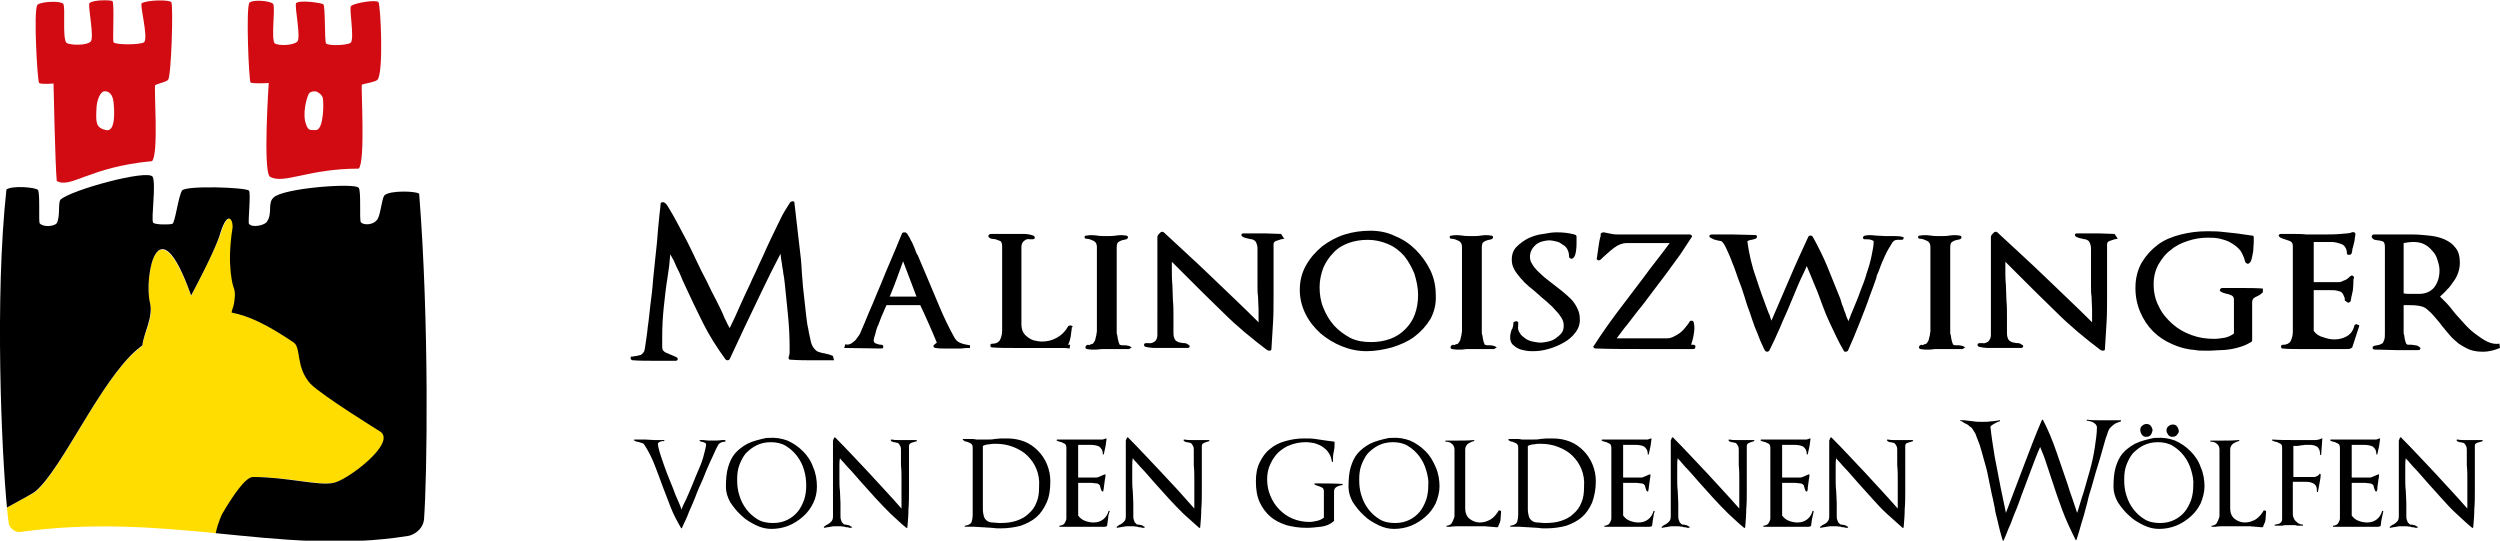
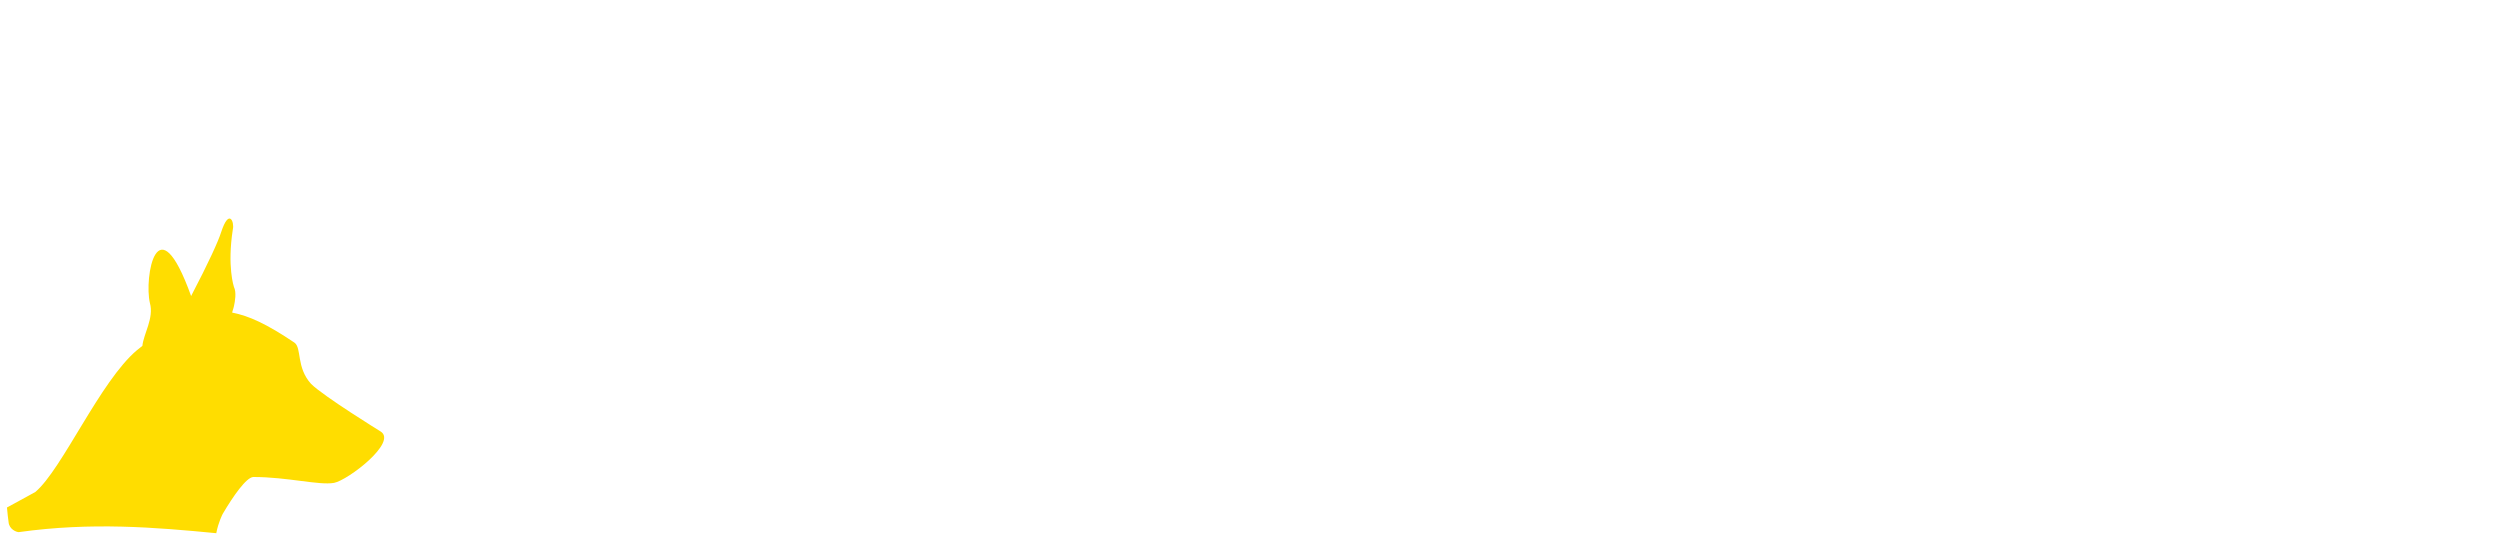
<svg xmlns="http://www.w3.org/2000/svg" xmlns:xlink="http://www.w3.org/1999/xlink" id="Ebene_1" x="0px" y="0px" viewBox="0 0 467 101" style="enable-background:new 0 0 467 101;" xml:space="preserve">
  <style type="text/css">	.st0{clip-path:url(#SVGID_00000160163607934176441660000004823155036738983304_);}	.st1{clip-path:url(#SVGID_00000160163607934176441660000004823155036738983304_);fill:#FFDD00;}	.st2{clip-path:url(#SVGID_00000160163607934176441660000004823155036738983304_);fill:#D20A11;}</style>
  <g>
    <defs>
      <rect id="SVGID_1_" x="0" width="467" height="101" />
    </defs>
    <clipPath id="SVGID_00000052097546399449241310000016414826802988436890_">
      <use xlink:href="#SVGID_1_" style="overflow:visible;" />
    </clipPath>
-     <path style="clip-path:url(#SVGID_00000052097546399449241310000016414826802988436890_);" d="M463.8,82.4  C463.8,82.4,463.8,82.4,463.8,82.4c-0.4,0.1-0.6,0.2-1,0.3s-0.5,0.3-0.5,0.6l0,7.2v1.2c0,1.1,0,2.3-0.1,3.4c0,1.1-0.1,2.2-0.2,3.4  c0,0,0,0.1-0.1,0.1c0,0-0.1,0-0.1,0c-1-0.8-1.9-1.7-2.9-2.6c-1-0.9-1.9-1.9-2.8-2.9c-0.9-1-1.8-2-2.7-3s-1.7-2-2.6-2.9  c-0.3-0.3-0.5-0.6-0.7-0.8c-0.2-0.3-0.5-0.5-0.7-0.8c-0.1,0.5-0.1,1-0.1,1.5c0,0.8,0,1.5,0,2.3c0,0.8,0,1.5,0.1,2.3  c0,0.8,0.1,1.5,0.1,2.3c0,0.8,0,1.5,0,2.3c0,0.3,0,0.6,0.1,0.8c0.1,0.2,0.1,0.4,0.2,0.5c0.1,0.1,0.2,0.2,0.3,0.3  c0.1,0.1,0.3,0.1,0.4,0.1c0.2,0,0.3,0.1,0.5,0.1c0.2,0,0.3,0.2,0.6,0.3c0,0,0.1,0.1,0,0.1c0,0,0,0.1-0.1,0.1c-0.2,0-0.4,0-0.6-0.1  c-0.2,0-0.4,0-0.6-0.1c-0.3,0-0.6-0.1-0.8-0.1c-0.3,0-0.6,0-0.8,0c-0.4,0-0.7,0-1.1,0.1c-0.4,0.1-0.8,0.1-1.1,0.2  c-0.1,0-0.1,0-0.1-0.1c0-0.1,0-0.1,0-0.1c0.2-0.1,0.3-0.2,0.4-0.3c0.1-0.1,0.3-0.1,0.4-0.2c0.2-0.1,0.4-0.3,0.6-0.5  c0.2-0.2,0.3-0.5,0.3-1V82.3l0.2-0.5c0,0,0-0.1,0.1-0.1c0,0,0.1,0,0.1,0c2.2,2.2,4.2,4.4,6.3,6.6c2,2.2,4.1,4.4,6.1,6.7V95  c0-0.9,0-1.8,0-2.7c0-0.9,0-1.8,0-2.7c0-0.9,0-1.8-0.1-2.7c0-1,0-1.9,0-2.7c0-0.3,0-0.6-0.1-0.8s-0.2-0.4-0.3-0.5  c-0.1-0.1-0.2-0.2-0.4-0.2c-0.1,0-0.3-0.1-0.4-0.1c-0.2,0-0.3,0-0.4-0.1c-0.1,0-0.2-0.1-0.3-0.2c0,0,0-0.1,0-0.1  c0-0.1,0.1-0.1,0.1-0.1c0.5,0.1,0.9,0.1,1.3,0.1h1.2c0.3,0,0.5,0,0.8,0c0.3,0,0.5,0,0.8,0c0.1,0,0.2,0,0.3,0c0.1,0,0.2,0,0.3,0  L463.8,82.4C463.9,82.4,463.8,82.4,463.8,82.4 M444.9,96.9c-0.1,0.4-0.1,0.9-0.2,1.3c0,0.1,0,0.1-0.1,0.1l0,0  c-0.2,0.1-0.3,0.1-0.4,0.1c-0.5,0-0.9,0-1.4,0c-0.5,0-0.9,0-1.4,0c-0.4,0-0.8,0-1.2,0c-0.4,0-0.8,0-1.2,0c-0.5,0-1.1,0-1.6,0  c-0.5,0-1.1,0-1.6,0v-0.2c0.3,0,0.5-0.1,0.7-0.2c0.2-0.1,0.3-0.3,0.4-0.5c0.1-0.2,0.2-0.4,0.2-0.7c0-0.2,0-0.5,0-0.8V83.7  c0-0.4-0.1-0.7-0.3-0.8c-0.2-0.1-0.4-0.2-0.6-0.3c-0.1,0-0.3-0.1-0.4-0.1c-0.1,0-0.3-0.1-0.5-0.2c0,0-0.1-0.1,0-0.1  c0,0,0-0.1,0.1-0.1h8.5c0.1,0,0.2-0.1,0.3-0.1c0.1,0,0.2-0.1,0.3-0.1c0.1,0,0.1,0,0.1,0.1c-0.1,0.5-0.1,1-0.2,1.4  c-0.1,0.4-0.2,0.9-0.3,1.4c0,0.1-0.1,0.1-0.1,0.1c-0.1,0-0.1,0-0.1-0.1c0-0.7-0.3-1.1-0.7-1.4c-0.4-0.2-1-0.3-1.6-0.3h-2.3v6.1h3.4  c0.1,0,0.2,0,0.4-0.1c0.2-0.1,0.3-0.1,0.5-0.2c0.2-0.1,0.4-0.2,0.7-0.3c0.1,0,0.1,0,0.1,0.1c0,0.2,0,0.5-0.1,0.8  c0,0.3-0.1,0.5-0.1,0.8c0,0.2-0.1,0.5-0.1,0.7c0,0.3,0,0.5-0.1,0.7c0,0.1,0,0.1-0.1,0.1c-0.1,0-0.1,0-0.1,0  c-0.1-0.1-0.2-0.2-0.2-0.3c0-0.1-0.1-0.2-0.1-0.3c0-0.1-0.1-0.2-0.1-0.4c0-0.1-0.1-0.2-0.2-0.3c-0.1-0.1-0.3-0.2-0.5-0.2  c-0.3,0-0.6-0.1-0.9-0.1c-0.3,0-0.6,0-0.9,0h-0.7h-0.9v6.1c0.3,0.4,0.7,0.8,1.3,1c0.5,0.2,1.1,0.3,1.6,0.3c0.7,0,1.3-0.2,1.8-0.6  c0.5-0.4,0.8-0.9,1-1.6l0.2,0.1C445.1,96,445,96.4,444.9,96.9 M433.6,84.9c0,0.1-0.1,0.1-0.1,0.1c-0.1,0-0.1,0-0.1-0.1  c0-0.7-0.2-1.1-0.5-1.4c-0.4-0.3-0.9-0.4-1.5-0.4c-0.3,0-0.5,0-0.8,0c-0.2,0-0.5,0.1-0.8,0.1c-0.2,0-0.4,0.1-0.7,0.1  c-0.2,0-0.5,0-0.7,0v5.8h4c0.1,0,0.3-0.1,0.5-0.2c0.2-0.1,0.3-0.2,0.4-0.4c0,0,0.1,0,0.1,0c0,0,0.1,0.1,0.1,0.1  c0,0.6-0.1,1.1-0.2,1.6c-0.1,0.5-0.2,1-0.3,1.6c0,0.1-0.1,0.1-0.1,0.1c-0.1,0-0.1,0-0.1-0.1c0-0.7-0.1-1.1-0.5-1.4  c-0.3-0.2-0.8-0.4-1.5-0.4h-2.5v5.9c0,0.2,0,0.5,0.1,0.7c0.1,0.3,0.2,0.5,0.4,0.7c0.2,0.2,0.4,0.4,0.6,0.5c0.2,0.1,0.5,0.2,0.8,0.2  v0.2h-0.2c-0.2,0-0.4,0-0.6,0c-0.2,0-0.4,0-0.6-0.1c-0.2,0-0.4,0-0.6,0c-0.2,0-0.4,0-0.6,0s-0.4,0-0.6,0c-0.2,0-0.4,0-0.6,0.1  c-0.2,0-0.5,0-0.7,0c-0.2,0-0.5,0-0.7,0H425c-0.1,0-0.1,0-0.1-0.1c0-0.1,0-0.1,0.1-0.1c0.4-0.1,0.6-0.1,0.8-0.2  c0.2-0.1,0.3-0.2,0.4-0.4c0.1-0.1,0.1-0.3,0.1-0.6c0-0.2,0-0.5,0-0.9V83.7c0-0.5-0.1-0.7-0.3-0.8c-0.2-0.1-0.4-0.2-0.6-0.3  c-0.1,0-0.2-0.1-0.4-0.1c-0.1,0-0.3-0.1-0.5-0.2c-0.1,0-0.1-0.1-0.1-0.1c0,0,0.1-0.1,0.1-0.1c1.2,0.1,2.5,0.1,3.8,0.1h2.1  c0.1,0,0.2,0,0.3,0c0.1,0,0.2,0,0.3,0c0.5,0,0.9,0,1.4,0c0.5,0,0.9-0.1,1.3-0.3c0,0,0.1,0,0.1,0c0,0,0.1,0.1,0,0.1L433.6,84.9z   M423.3,95.5c0,0.1,0,0.1,0,0.2c0,0.4-0.1,0.9-0.1,1.3c0,0.4-0.2,0.8-0.4,1.2c0,0,0,0.1,0,0.1c0,0.1-0.1,0.1-0.2,0.2  c-0.8-0.1-1.6-0.1-2.4-0.2c-0.8,0-1.6,0-2.4,0c-0.7,0-1.3,0-2,0c-0.7,0-1.3,0-2,0.1c-0.1,0-0.2,0-0.3,0c-0.1,0-0.2,0-0.3,0  c-0.1,0-0.1,0-0.1-0.1s0-0.1,0.1-0.1c0.2,0,0.4-0.1,0.6-0.2c0.2-0.1,0.3-0.3,0.4-0.5c0.1-0.2,0.2-0.4,0.3-0.7  c0.1-0.2,0.1-0.4,0.1-0.6V84c0-0.5-0.2-0.9-0.5-1.1c-0.3-0.3-0.7-0.4-1.2-0.4v-0.2c0.4,0,0.7,0,1.1,0h1.1c1,0,2.1,0,3.1-0.1  c0.1,0,0.1,0,0.1,0.1c0,0.1,0,0.1-0.1,0.1c-0.4,0.1-0.8,0.3-1.1,0.5c-0.3,0.3-0.5,0.6-0.5,1.1v11c0,0.8,0.3,1.5,0.8,1.9  c0.5,0.4,1.2,0.7,1.9,0.7c0.8,0,1.4-0.2,2.1-0.6c0.6-0.4,1.1-1,1.5-1.7l0.2,0.1C423.3,95.4,423.3,95.5,423.3,95.5 M409.3,87.8  c-0.3-1-0.7-1.8-1.3-2.6c-0.6-0.8-1.3-1.4-2.1-1.9c-0.8-0.5-1.8-0.7-2.8-0.7c-1,0-1.9,0.2-2.7,0.6c-0.8,0.4-1.4,0.9-2,1.5  c-0.5,0.6-0.9,1.4-1.2,2.2c-0.3,0.8-0.4,1.7-0.4,2.7c0,1,0.1,2,0.4,2.9c0.3,1,0.7,1.8,1.3,2.6c0.6,0.8,1.3,1.4,2.1,1.9  c0.8,0.5,1.8,0.7,2.9,0.7c1,0,1.9-0.2,2.7-0.6c0.8-0.4,1.4-0.9,1.9-1.5c0.5-0.6,0.9-1.4,1.2-2.2c0.3-0.9,0.4-1.8,0.4-2.7  C409.8,89.8,409.6,88.8,409.3,87.8 M411.1,94c-0.5,1-1.1,1.8-1.9,2.5c-0.8,0.7-1.7,1.3-2.7,1.7c-1,0.4-2.1,0.6-3.2,0.6  c-0.9,0-1.9-0.2-2.9-0.7c-1-0.5-1.9-1-2.7-1.8c-0.8-0.7-1.5-1.6-2.1-2.5c-0.5-0.9-0.8-1.9-0.8-2.8c0-1.4,0.1-2.7,0.4-3.7  c0.3-1,0.7-1.9,1.3-2.6c0.6-0.7,1.4-1.3,2.3-1.8c1-0.5,2.2-0.8,3.6-1.1l0.4,0c1.3-0.1,2.4,0.1,3.5,0.5c1.1,0.5,2,1.1,2.9,2  c0.8,0.8,1.5,1.8,1.9,3c0.5,1.1,0.7,2.4,0.7,3.6C411.8,91.9,411.5,93,411.1,94 M401.7,81.3c-0.2,0.2-0.4,0.3-0.8,0.3  c-0.3,0-0.6-0.1-0.8-0.4c-0.2-0.3-0.3-0.6-0.3-0.9c0-0.3,0.1-0.6,0.4-0.8c0.2-0.2,0.5-0.3,0.8-0.3c0.3,0,0.6,0.1,0.8,0.4  c0.2,0.3,0.3,0.6,0.3,0.8C402,80.8,401.9,81.1,401.7,81.3 M406.6,81.3c-0.2,0.2-0.5,0.3-0.8,0.3c-0.3,0-0.6-0.1-0.8-0.4  c-0.2-0.3-0.3-0.5-0.3-0.8c0-0.3,0.1-0.6,0.4-0.8c0.2-0.2,0.5-0.3,0.8-0.3c0.3,0,0.6,0.1,0.8,0.4c0.2,0.3,0.3,0.6,0.3,0.9  C407,80.8,406.8,81.1,406.6,81.3 M395,79.2c-0.3,0.2-0.6,0.5-0.8,0.7c-0.2,0.2-0.4,0.6-0.6,1.3c-0.3,0.7-0.5,1.6-0.8,2.6  c-0.3,1-0.6,2.2-1,3.4s-0.7,2.5-1.1,3.8c-0.3,0.9-0.6,1.9-0.8,2.9c-0.3,1-0.5,2-0.8,2.9s-0.5,1.7-0.7,2.4c-0.2,0.7-0.4,1.2-0.5,1.6  c0,0-0.1,0.1-0.1,0.1c0,0-0.1,0-0.1-0.1c-0.9-1.8-1.8-3.7-2.5-5.6c-0.7-1.9-1.4-3.9-2-5.8c-0.3-1-0.7-2-1-3c-0.3-1-0.7-1.9-1.1-2.9  c-0.6,1.3-1.1,2.7-1.6,4c-0.5,1.3-1,2.7-1.5,4c-0.3,0.7-0.5,1.4-0.8,2.2c-0.3,0.8-0.6,1.6-1,2.5c-0.3,0.8-0.6,1.7-1,2.5  c-0.3,0.8-0.6,1.5-0.9,2.2c0,0.1-0.1,0.1-0.1,0.1c0,0-0.1,0-0.1-0.1c-0.2-0.5-0.3-1.1-0.5-1.7c-0.2-0.7-0.3-1.3-0.5-2.1  c-0.2-0.7-0.4-1.5-0.5-2.3c-0.2-0.8-0.3-1.6-0.5-2.3c-0.2-1.1-0.5-2.3-0.7-3.4c-0.2-1.1-0.5-2.2-0.8-3.2c-0.3-1-0.5-1.9-0.8-2.8  c-0.3-0.8-0.6-1.5-0.8-2.1c-0.2-0.3-0.3-0.5-0.5-0.8c-0.1-0.2-0.3-0.4-0.5-0.5c-0.2-0.1-0.3-0.3-0.5-0.4c-0.2-0.1-0.4-0.2-0.6-0.3  c-0.1-0.1-0.2-0.1-0.3-0.2c-0.1-0.1-0.2-0.1-0.4-0.2c-0.1,0-0.1-0.1,0-0.1c0,0,0.1-0.1,0.1,0c0.1,0,0.2,0,0.3,0c0.1,0,0.2,0,0.3,0  c0.6,0.1,1.1,0.1,1.7,0.2c0.6,0.1,1.1,0.1,1.7,0.1c0.5,0,1.1,0,1.6-0.1c0.5,0,1.1-0.1,1.6-0.2c0.1,0,0.1,0,0.1,0.1  c0,0.1,0,0.1-0.1,0.1c-0.3,0.1-0.6,0.2-0.9,0.4c-0.3,0.2-0.6,0.3-0.8,0.6c0.2,1.9,0.5,3.7,0.8,5.6c0.4,1.9,0.7,3.8,1.1,5.7  c0.2,0.8,0.3,1.6,0.5,2.4c0.2,0.8,0.3,1.6,0.5,2.4c1.1-2.9,2.2-5.8,3.3-8.7c1.1-2.9,2.2-5.8,3.4-8.6c0,0,0.1-0.1,0.1-0.1  c0,0,0.1,0,0.1,0c1,1.9,1.8,3.9,2.5,5.9c0.7,2,1.4,4.1,2.1,6.1c0.3,1,0.6,1.9,0.9,2.7c0.3,0.9,0.6,1.8,0.9,2.7  c0.4-1.1,0.7-2.4,1.2-3.8c0.4-1.4,0.8-2.8,1.2-4.2c0.4-1.4,0.7-2.9,0.9-4.2c0.2-1.4,0.4-2.6,0.4-3.8c0-0.2-0.1-0.3-0.2-0.5  c-0.1-0.1-0.3-0.3-0.5-0.4c-0.2-0.1-0.4-0.2-0.6-0.2c-0.2-0.1-0.4-0.1-0.5-0.1c-0.1,0-0.1,0-0.1-0.1c0-0.1,0-0.1,0.1-0.1  c0.7,0.1,1.3,0.1,2,0.1c0.7,0,1.3,0,2,0h1.2c0.4,0,0.8,0,1.1,0v0.2C395.7,78.9,395.3,79,395,79.2 M357.4,82.4  C357.4,82.4,357.4,82.4,357.4,82.4c-0.4,0.1-0.6,0.2-1,0.3s-0.5,0.3-0.5,0.6l0,7.2v1.2c0,1.1,0,2.3-0.1,3.4c0,1.1-0.1,2.2-0.2,3.4  c0,0,0,0.1-0.1,0.1c0,0-0.1,0-0.1,0c-0.9-0.8-1.9-1.7-2.9-2.6c-1-0.9-1.9-1.9-2.8-2.9c-0.9-1-1.8-2-2.7-3c-0.9-1-1.7-2-2.6-2.9  c-0.3-0.3-0.5-0.6-0.7-0.8s-0.5-0.5-0.7-0.8c-0.1,0.5-0.1,1-0.1,1.5c0,0.8,0,1.5,0,2.3c0,0.8,0,1.5,0.1,2.3c0,0.8,0.1,1.5,0.1,2.3  c0,0.8,0,1.5,0,2.3c0,0.3,0,0.6,0.1,0.8c0.1,0.2,0.1,0.4,0.2,0.5c0.1,0.1,0.2,0.2,0.3,0.3c0.1,0.1,0.3,0.1,0.4,0.1  c0.2,0,0.3,0.1,0.5,0.1c0.2,0,0.3,0.2,0.6,0.3c0,0,0.1,0.1,0,0.1c0,0,0,0.1-0.1,0.1c-0.2,0-0.4,0-0.6-0.1c-0.2,0-0.4,0-0.6-0.1  c-0.3,0-0.6-0.1-0.8-0.1c-0.3,0-0.6,0-0.8,0c-0.4,0-0.7,0-1.1,0.1c-0.4,0.1-0.8,0.1-1.1,0.2c-0.1,0-0.1,0-0.1-0.1  c0-0.1,0-0.1,0-0.1c0.2-0.1,0.3-0.2,0.4-0.3c0.1-0.1,0.3-0.1,0.4-0.2c0.2-0.1,0.5-0.3,0.6-0.5c0.2-0.2,0.3-0.5,0.3-1V82.3l0.2-0.5  c0,0,0.1-0.1,0.1-0.1c0,0,0.1,0,0.1,0c2.2,2.2,4.2,4.4,6.3,6.6c2,2.2,4.1,4.4,6.1,6.7V95c0-0.9,0-1.8,0-2.7c0-0.9,0-1.8,0-2.7  c0-0.9,0-1.8-0.1-2.7c0-1,0-1.9,0-2.7c0-0.3,0-0.6-0.1-0.8c-0.1-0.2-0.2-0.4-0.3-0.5c-0.1-0.1-0.2-0.2-0.4-0.2  c-0.1,0-0.3-0.1-0.4-0.1c-0.2,0-0.3,0-0.4-0.1c-0.1,0-0.2-0.1-0.3-0.2c0,0,0-0.1,0-0.1c0-0.1,0.1-0.1,0.1-0.1  c0.5,0.1,0.9,0.1,1.3,0.1h1.2c0.3,0,0.5,0,0.8,0s0.5,0,0.8,0c0.1,0,0.2,0,0.3,0c0.1,0,0.2,0,0.3,0L357.4,82.4  C357.5,82.4,357.4,82.4,357.4,82.4 M338.5,96.9c-0.1,0.4-0.1,0.9-0.2,1.3c0,0.1,0,0.1-0.1,0.1l0,0c-0.2,0.1-0.3,0.1-0.4,0.1  c-0.5,0-0.9,0-1.4,0c-0.5,0-0.9,0-1.4,0c-0.4,0-0.8,0-1.2,0c-0.4,0-0.8,0-1.2,0c-0.5,0-1.1,0-1.6,0c-0.5,0-1.1,0-1.6,0v-0.2  c0.3,0,0.5-0.1,0.7-0.2c0.2-0.1,0.3-0.3,0.4-0.5c0.1-0.2,0.2-0.4,0.2-0.7c0-0.2,0-0.5,0-0.8V83.7c0-0.4-0.1-0.7-0.3-0.8  c-0.2-0.1-0.4-0.2-0.6-0.3c-0.1,0-0.3-0.1-0.4-0.1c-0.1,0-0.3-0.1-0.5-0.2c0,0-0.1-0.1,0-0.1c0,0,0-0.1,0.1-0.1h8.5  c0.1,0,0.2-0.1,0.3-0.1c0.1,0,0.2-0.1,0.3-0.1c0.1,0,0.1,0,0.1,0.1c-0.1,0.5-0.1,1-0.2,1.4c-0.1,0.4-0.2,0.9-0.3,1.4  c0,0.1-0.1,0.1-0.1,0.1c-0.1,0-0.1,0-0.1-0.1c0-0.7-0.3-1.1-0.7-1.4c-0.4-0.2-1-0.3-1.6-0.3h-2.3v6.1h3.4c0.1,0,0.2,0,0.4-0.1  c0.2-0.1,0.3-0.1,0.5-0.2c0.2-0.1,0.4-0.2,0.7-0.3c0.1,0,0.1,0,0.1,0.1c0,0.2,0,0.5-0.1,0.8c0,0.3-0.1,0.5-0.1,0.8  c0,0.2-0.1,0.5-0.1,0.7c0,0.3,0,0.5-0.1,0.7c0,0.1,0,0.1-0.1,0.1c0,0-0.1,0-0.1,0c-0.1-0.1-0.2-0.2-0.2-0.3c0-0.1-0.1-0.2-0.1-0.3  c0-0.1-0.1-0.2-0.1-0.4c0-0.1-0.1-0.2-0.2-0.3s-0.3-0.2-0.5-0.2c-0.3,0-0.6-0.1-0.9-0.1c-0.3,0-0.6,0-0.9,0h-0.7h-0.9v6.1  c0.3,0.4,0.7,0.8,1.3,1c0.5,0.2,1.1,0.3,1.6,0.3c0.7,0,1.3-0.2,1.8-0.6c0.5-0.4,0.8-0.9,1-1.6l0.2,0.1  C338.7,96,338.6,96.4,338.5,96.9 M327.7,82.4C327.7,82.4,327.7,82.4,327.7,82.4c-0.4,0.1-0.6,0.2-0.9,0.3s-0.5,0.3-0.5,0.6l0,7.2  v1.2c0,1.1,0,2.3-0.1,3.4c0,1.1-0.1,2.2-0.2,3.4c0,0,0,0.1-0.1,0.1c0,0-0.1,0-0.1,0c-1-0.8-1.9-1.7-2.9-2.6  c-0.9-0.9-1.9-1.9-2.8-2.9c-0.9-1-1.8-2-2.7-3s-1.7-2-2.6-2.9c-0.3-0.3-0.5-0.6-0.7-0.8c-0.2-0.3-0.5-0.5-0.7-0.8  c-0.1,0.5-0.1,1-0.1,1.5c0,0.8,0,1.5,0,2.3c0,0.8,0,1.5,0.1,2.3c0,0.8,0.1,1.5,0.1,2.3c0,0.8,0,1.5,0,2.3c0,0.3,0,0.6,0.1,0.8  c0.1,0.2,0.1,0.4,0.2,0.5c0.1,0.1,0.2,0.2,0.3,0.3c0.1,0.1,0.3,0.1,0.4,0.1c0.2,0,0.3,0.1,0.5,0.1c0.2,0,0.3,0.2,0.6,0.3  c0,0,0.1,0.1,0,0.1c0,0,0,0.1-0.1,0.1c-0.2,0-0.4,0-0.6-0.1c-0.2,0-0.4,0-0.6-0.1c-0.3,0-0.6-0.1-0.8-0.1c-0.3,0-0.6,0-0.8,0  c-0.4,0-0.7,0-1.1,0.1c-0.4,0.1-0.8,0.1-1.1,0.2c-0.1,0-0.1,0-0.1-0.1c0-0.1,0-0.1,0-0.1c0.2-0.1,0.3-0.2,0.4-0.3  c0.1-0.1,0.3-0.1,0.4-0.2c0.2-0.1,0.4-0.3,0.6-0.5c0.2-0.2,0.3-0.5,0.3-1V82.3l0.2-0.5c0,0,0-0.1,0.1-0.1c0,0,0.1,0,0.1,0  c2.2,2.2,4.2,4.4,6.3,6.6c2,2.2,4.1,4.4,6.1,6.7V95c0-0.9,0-1.8,0-2.7c0-0.9,0-1.8,0-2.7c0-0.9,0-1.8-0.1-2.7c0-1,0-1.9,0-2.7  c0-0.3,0-0.6-0.1-0.8c-0.1-0.2-0.2-0.4-0.3-0.5c-0.1-0.1-0.2-0.2-0.4-0.2c-0.1,0-0.3-0.1-0.4-0.1c-0.2,0-0.3,0-0.4-0.1  c-0.1,0-0.2-0.1-0.3-0.2c0,0,0-0.1,0-0.1c0-0.1,0.1-0.1,0.1-0.1c0.5,0.1,0.9,0.1,1.3,0.1h1.2c0.3,0,0.5,0,0.8,0s0.5,0,0.8,0  c0.1,0,0.2,0,0.3,0c0.1,0,0.2,0,0.3,0L327.7,82.4C327.7,82.4,327.7,82.4,327.7,82.4 M308.8,96.9c-0.1,0.4-0.1,0.9-0.2,1.3  c0,0.1,0,0.1-0.1,0.1l0,0c-0.2,0.1-0.3,0.1-0.4,0.1c-0.5,0-0.9,0-1.4,0c-0.5,0-0.9,0-1.4,0c-0.4,0-0.8,0-1.2,0c-0.4,0-0.8,0-1.2,0  c-0.5,0-1.1,0-1.6,0c-0.5,0-1.1,0-1.6,0v-0.2c0.3,0,0.5-0.1,0.7-0.2c0.2-0.1,0.3-0.3,0.4-0.5c0.1-0.2,0.2-0.4,0.2-0.7  c0-0.2,0-0.5,0-0.8V83.7c0-0.4-0.1-0.7-0.3-0.8c-0.2-0.1-0.4-0.2-0.6-0.3c-0.1,0-0.3-0.1-0.4-0.1c-0.1,0-0.3-0.1-0.5-0.2  c0,0-0.1-0.1,0-0.1c0,0,0-0.1,0.1-0.1h8.5c0.1,0,0.2-0.1,0.3-0.1s0.2-0.1,0.3-0.1c0.1,0,0.1,0,0.1,0.1c-0.1,0.5-0.1,1-0.2,1.4  c-0.1,0.4-0.2,0.9-0.3,1.4c0,0.1-0.1,0.1-0.1,0.1c-0.1,0-0.1,0-0.1-0.1c0-0.7-0.3-1.1-0.7-1.4c-0.4-0.2-1-0.3-1.6-0.3h-2.3v6.1h3.4  c0.1,0,0.2,0,0.4-0.1c0.2-0.1,0.3-0.1,0.5-0.2c0.2-0.1,0.4-0.2,0.7-0.3c0.1,0,0.1,0,0.1,0.1c0,0.2,0,0.5-0.1,0.8  c0,0.3-0.1,0.5-0.1,0.8c0,0.2-0.1,0.5-0.1,0.7c0,0.3-0.1,0.5-0.1,0.7c0,0.1,0,0.1-0.1,0.1c0,0-0.1,0-0.1,0  c-0.1-0.1-0.2-0.2-0.2-0.3c0-0.1-0.1-0.2-0.1-0.3c0-0.1-0.1-0.2-0.1-0.4c0-0.1-0.1-0.2-0.2-0.3c-0.1-0.1-0.3-0.2-0.5-0.2  c-0.3,0-0.6-0.1-0.9-0.1c-0.3,0-0.6,0-0.9,0h-0.7h-0.9v6.1c0.3,0.4,0.7,0.8,1.3,1c0.5,0.2,1.1,0.3,1.6,0.3c0.7,0,1.3-0.2,1.8-0.6  c0.5-0.4,0.8-0.9,1-1.6l0.2,0.1C308.9,96,308.9,96.4,308.8,96.9 M295.4,87.6c-0.4-1-1-1.8-1.7-2.5c-0.7-0.7-1.6-1.2-2.6-1.6  c-1-0.4-2.1-0.6-3.3-0.6c-0.4,0-0.8,0-1.2,0.1c-0.4,0-0.8,0.1-1.2,0.3v11.8c0,0.6,0.1,1,0.2,1.4c0.1,0.3,0.3,0.6,0.6,0.8  c0.3,0.2,0.6,0.3,1,0.3c0.4,0,0.8,0.1,1.4,0.1c1.1,0,2.1-0.1,3-0.4c0.9-0.3,1.7-0.7,2.3-1.3c0.7-0.6,1.2-1.3,1.5-2.1  c0.4-0.9,0.5-1.8,0.5-3C296,89.7,295.8,88.6,295.4,87.6 M297.4,93.9c-0.5,1.1-1.1,2-1.9,2.7c-0.8,0.7-1.8,1.2-2.9,1.6  c-1.1,0.3-2.4,0.5-3.8,0.5c-0.5,0-1,0-1.6-0.1c-0.5,0-1.1-0.1-1.6-0.1c-0.6,0-1.2-0.1-1.7-0.1c-0.6,0-1.2,0-1.7,0  c-0.1,0-0.1,0-0.1-0.1c0-0.1,0-0.1,0.1-0.1c0.7-0.1,1.1-0.4,1.2-0.7c0.1-0.3,0.2-0.8,0.2-1.4V83.7c0-0.5-0.1-0.7-0.4-0.9  c-0.2-0.1-0.5-0.2-0.7-0.3c-0.1,0-0.3,0-0.4-0.1c-0.1,0-0.2-0.1-0.3-0.2c-0.1-0.1,0-0.2,0.1-0.2c0.3,0,0.5,0,0.7,0  c0.2,0,0.5,0,0.7,0c0.3,0,0.6,0,1,0.1c0.4,0,0.7,0,1,0c0.4,0,0.8,0,1.2,0c0.4,0,0.8,0,1.2-0.1c0.4,0,0.8-0.1,1.2-0.1  c0.4,0,0.8,0,1.2,0c1.1,0,2.2,0.2,3.2,0.6c1,0.4,1.8,1,2.5,1.7c0.7,0.7,1.3,1.6,1.7,2.6c0.4,1,0.6,2,0.6,3.1  C298.1,91.5,297.8,92.8,297.4,93.9 M280.4,95.5c0,0.1,0,0.1,0,0.2c0,0.4-0.1,0.9-0.1,1.3c0,0.4-0.2,0.8-0.4,1.2c0,0,0,0.1,0,0.1  c0,0.1-0.1,0.1-0.2,0.2c-0.8-0.1-1.6-0.1-2.4-0.2c-0.8,0-1.6,0-2.4,0c-0.7,0-1.3,0-2,0c-0.7,0-1.3,0-2,0.1c-0.1,0-0.2,0-0.3,0  c-0.1,0-0.2,0-0.3,0c-0.1,0-0.1,0-0.1-0.1s0-0.1,0.1-0.1c0.2,0,0.4-0.1,0.6-0.2c0.2-0.1,0.3-0.3,0.4-0.5c0.1-0.2,0.2-0.4,0.3-0.7  c0.1-0.2,0.1-0.4,0.1-0.6V84c0-0.5-0.2-0.9-0.5-1.1c-0.3-0.3-0.7-0.4-1.2-0.4v-0.2c0.4,0,0.7,0,1.1,0h1.1c1,0,2.1,0,3.1-0.1  c0.1,0,0.1,0,0.1,0.1c0,0.1,0,0.1-0.1,0.1c-0.4,0.1-0.8,0.3-1.1,0.5c-0.3,0.3-0.5,0.6-0.5,1.1v11c0,0.8,0.3,1.5,0.8,1.9  c0.5,0.4,1.2,0.7,1.9,0.7c0.8,0,1.4-0.2,2.1-0.6c0.6-0.4,1.1-1,1.5-1.7l0.2,0.1C280.4,95.4,280.4,95.5,280.4,95.5 M266.4,87.8  c-0.3-1-0.7-1.8-1.3-2.6c-0.6-0.8-1.3-1.4-2.1-1.9c-0.8-0.5-1.8-0.7-2.8-0.7c-1,0-1.9,0.2-2.7,0.6c-0.8,0.4-1.4,0.9-2,1.5  c-0.5,0.6-0.9,1.4-1.2,2.2c-0.3,0.8-0.4,1.7-0.4,2.7c0,1,0.1,2,0.4,2.9c0.3,1,0.7,1.8,1.3,2.6c0.6,0.8,1.3,1.4,2.1,1.9  c0.8,0.5,1.8,0.7,2.9,0.7c1,0,1.9-0.2,2.7-0.6c0.8-0.4,1.4-0.9,1.9-1.5c0.5-0.6,0.9-1.4,1.2-2.2c0.3-0.9,0.4-1.8,0.4-2.7  C266.9,89.8,266.7,88.8,266.4,87.8 M268.2,94c-0.5,1-1.1,1.8-1.9,2.5s-1.7,1.3-2.7,1.7c-1,0.4-2.1,0.6-3.2,0.6  c-0.9,0-1.9-0.2-2.9-0.7c-1-0.5-1.9-1-2.7-1.8c-0.8-0.7-1.5-1.6-2.1-2.5c-0.5-0.9-0.8-1.9-0.8-2.8c0-1.4,0.1-2.7,0.4-3.7  s0.7-1.9,1.3-2.6c0.6-0.7,1.4-1.3,2.3-1.8c1-0.5,2.2-0.8,3.6-1.1l0.4,0c1.3-0.1,2.4,0.1,3.5,0.5c1.1,0.5,2,1.1,2.9,2  c0.8,0.8,1.4,1.8,1.9,3c0.5,1.1,0.7,2.4,0.7,3.6C268.9,91.9,268.6,93,268.2,94 M249.6,91c-0.3,0.2-0.4,0.5-0.4,0.8v5.5  c0,0,0,0-0.1,0.1c-0.7,0.6-1.5,0.9-2.4,1c-0.9,0.1-1.8,0.2-2.6,0.2c-1.4,0-2.7-0.2-3.8-0.5c-1.2-0.4-2.2-0.9-3-1.6  c-0.8-0.7-1.5-1.6-2-2.7c-0.5-1.1-0.7-2.4-0.7-3.9c0-1.3,0.2-2.5,0.7-3.5c0.5-1,1.1-1.9,1.9-2.5c0.8-0.7,1.8-1.2,2.9-1.5  s2.2-0.5,3.5-0.5c0.7,0,1.4,0,2.1,0.1c0.7,0.1,1.4,0.2,2,0.3c0.3,0,0.5,0.1,0.8,0.1c0.2,0,0.5,0.1,0.7,0.1c0.1,0,0.1,0,0.1,0.1  c0,0.5,0,1-0.1,1.5c-0.1,0.5-0.2,1-0.2,1.5c0,0.1,0,0.2,0,0.3c0,0.1,0,0.2,0,0.3c0,0.1-0.1,0.1-0.1,0.1c-0.1,0-0.1,0-0.1-0.1  c-0.1-0.6-0.3-1.2-0.6-1.6c-0.3-0.5-0.7-0.8-1.1-1.1c-0.4-0.3-0.9-0.5-1.5-0.7c-0.5-0.1-1.1-0.2-1.7-0.2c-1,0-2,0.2-2.8,0.5  c-0.9,0.3-1.6,0.8-2.3,1.4c-0.6,0.6-1.1,1.3-1.5,2.2c-0.4,0.8-0.6,1.8-0.6,2.8c0,1.1,0.2,2.2,0.6,3.1c0.4,1,1,1.9,1.7,2.6  c0.7,0.7,1.5,1.3,2.5,1.7c1,0.4,2,0.6,3.1,0.6c0.5,0,0.9-0.1,1.4-0.2s0.9-0.3,1.3-0.6v-4.9c0-0.3-0.1-0.6-0.3-0.7  c-0.2-0.1-0.4-0.2-0.7-0.3c-0.1,0-0.2-0.1-0.3-0.1c-0.1,0-0.3-0.1-0.4-0.2c-0.1,0-0.1-0.1-0.1-0.1c0,0,0.1-0.1,0.1-0.1  c1.7,0,3.5,0,5.2,0.1l0,0.2C250.2,90.7,249.9,90.8,249.6,91 M225.9,82.4C225.9,82.4,225.8,82.4,225.9,82.4  c-0.4,0.1-0.6,0.2-0.9,0.3s-0.5,0.3-0.5,0.6l0,7.2v1.2c0,1.1,0,2.3-0.1,3.4c0,1.1-0.1,2.2-0.2,3.4c0,0,0,0.1-0.1,0.1  c-0.1,0-0.1,0-0.1,0c-0.9-0.8-1.9-1.7-2.9-2.6c-0.9-0.9-1.9-1.9-2.8-2.9c-0.9-1-1.8-2-2.7-3c-0.9-1-1.7-2-2.6-2.9  c-0.3-0.3-0.5-0.6-0.7-0.8s-0.5-0.5-0.7-0.8c-0.1,0.5-0.1,1-0.1,1.5c0,0.8,0,1.5,0,2.3c0,0.8,0,1.5,0.1,2.3c0,0.8,0.1,1.5,0.1,2.3  c0,0.8,0,1.5,0,2.3c0,0.3,0,0.6,0.1,0.8c0.1,0.2,0.1,0.4,0.2,0.5c0.1,0.1,0.2,0.2,0.3,0.3c0.1,0.1,0.3,0.1,0.4,0.1  c0.2,0,0.3,0.1,0.5,0.1c0.2,0,0.3,0.2,0.6,0.3c0,0,0.1,0.1,0,0.1c0,0,0,0.1-0.1,0.1c-0.2,0-0.4,0-0.6-0.1c-0.2,0-0.4,0-0.6-0.1  c-0.3,0-0.6-0.1-0.8-0.1c-0.3,0-0.6,0-0.8,0c-0.4,0-0.7,0-1.1,0.1c-0.4,0.1-0.8,0.1-1.1,0.2c-0.1,0-0.1,0-0.1-0.1  c0-0.1,0-0.1,0-0.1c0.2-0.1,0.3-0.2,0.4-0.3c0.1-0.1,0.3-0.1,0.4-0.2c0.2-0.1,0.4-0.3,0.6-0.5c0.2-0.2,0.3-0.5,0.3-1V82.3l0.2-0.5  c0,0,0-0.1,0.1-0.1c0,0,0.1,0,0.1,0c2.2,2.2,4.2,4.4,6.3,6.6s4.1,4.4,6.1,6.7V95c0-0.9,0-1.8,0-2.7c0-0.9,0-1.8,0-2.7  c0-0.9,0-1.8-0.1-2.7c0-1,0-1.9,0-2.7c0-0.3,0-0.6-0.1-0.8c-0.1-0.2-0.2-0.4-0.3-0.5c-0.1-0.1-0.2-0.2-0.4-0.2  c-0.1,0-0.3-0.1-0.4-0.1c-0.2,0-0.3,0-0.4-0.1c-0.1,0-0.2-0.1-0.3-0.2c0,0,0-0.1,0-0.1c0-0.1,0.1-0.1,0.1-0.1  c0.5,0.1,0.9,0.1,1.3,0.1h1.2c0.3,0,0.5,0,0.8,0c0.3,0,0.5,0,0.8,0c0.1,0,0.2,0,0.3,0c0.1,0,0.2,0,0.3,0L225.9,82.4  C225.9,82.4,225.9,82.4,225.9,82.4 M207,96.9c-0.1,0.4-0.1,0.9-0.2,1.3c0,0.1,0,0.1-0.1,0.1l0,0c-0.2,0.1-0.3,0.1-0.4,0.1  c-0.5,0-0.9,0-1.4,0c-0.5,0-0.9,0-1.4,0c-0.4,0-0.8,0-1.2,0c-0.4,0-0.8,0-1.2,0c-0.5,0-1.1,0-1.6,0c-0.5,0-1.1,0-1.6,0v-0.2  c0.3,0,0.5-0.1,0.7-0.2c0.2-0.1,0.3-0.3,0.4-0.5c0.1-0.2,0.2-0.4,0.2-0.7c0-0.2,0-0.5,0-0.8V83.7c0-0.4-0.1-0.7-0.3-0.8  c-0.2-0.1-0.4-0.2-0.6-0.3c-0.1,0-0.3-0.1-0.4-0.1c-0.1,0-0.3-0.1-0.5-0.2c0,0-0.1-0.1,0-0.1c0,0,0-0.1,0.1-0.1h8.5  c0.1,0,0.2-0.1,0.3-0.1c0.1,0,0.2-0.1,0.3-0.1c0.1,0,0.1,0,0.1,0.1c-0.1,0.5-0.1,1-0.2,1.4c-0.1,0.4-0.2,0.9-0.3,1.4  c0,0.1-0.1,0.1-0.1,0.1c-0.1,0-0.1,0-0.1-0.1c0-0.7-0.3-1.1-0.7-1.4c-0.4-0.2-1-0.3-1.6-0.3h-2.3v6.1h3.4c0.1,0,0.2,0,0.4-0.1  c0.2-0.1,0.3-0.1,0.5-0.2c0.2-0.1,0.4-0.2,0.7-0.3c0.1,0,0.1,0,0.1,0.1c0,0.2,0,0.5-0.1,0.8c0,0.3-0.1,0.5-0.1,0.8  c0,0.2-0.1,0.5-0.1,0.7c0,0.3-0.1,0.5-0.1,0.7c0,0.1,0,0.1-0.1,0.1c-0.1,0-0.1,0-0.1,0c-0.1-0.1-0.2-0.2-0.2-0.3  c0-0.1-0.1-0.2-0.1-0.3c0-0.1-0.1-0.2-0.1-0.4c0-0.1-0.1-0.2-0.2-0.3s-0.3-0.2-0.5-0.2c-0.3,0-0.6-0.1-0.9-0.1c-0.3,0-0.6,0-0.9,0  h-0.7h-0.9v6.1c0.3,0.4,0.7,0.8,1.3,1c0.5,0.2,1.1,0.3,1.6,0.3c0.7,0,1.3-0.2,1.8-0.6c0.5-0.4,0.8-0.9,1-1.6l0.2,0.1  C207.1,96,207,96.4,207,96.9 M193.6,87.6c-0.4-1-1-1.8-1.7-2.5c-0.7-0.7-1.6-1.2-2.6-1.6c-1-0.4-2.1-0.6-3.3-0.6  c-0.4,0-0.8,0-1.2,0.1c-0.4,0-0.8,0.1-1.2,0.3v11.8c0,0.6,0.1,1,0.2,1.4c0.1,0.3,0.3,0.6,0.6,0.8c0.3,0.2,0.6,0.3,1,0.3  c0.4,0,0.8,0.1,1.4,0.1c1.1,0,2.1-0.1,3-0.4c0.9-0.3,1.7-0.7,2.3-1.3c0.7-0.6,1.2-1.3,1.5-2.1c0.4-0.9,0.5-1.8,0.5-3  C194.2,89.7,194,88.6,193.6,87.6 M195.5,93.9c-0.5,1.1-1.1,2-1.9,2.7c-0.8,0.7-1.8,1.2-2.9,1.6c-1.1,0.3-2.4,0.5-3.8,0.5  c-0.5,0-1,0-1.6-0.1c-0.5,0-1.1-0.1-1.6-0.1c-0.6,0-1.2-0.1-1.7-0.1c-0.6,0-1.2,0-1.7,0c-0.1,0-0.1,0-0.1-0.1c0-0.1,0-0.1,0.1-0.1  c0.7-0.1,1.1-0.4,1.2-0.7c0.1-0.3,0.2-0.8,0.2-1.4V83.7c0-0.5-0.1-0.7-0.4-0.9c-0.2-0.1-0.5-0.2-0.7-0.3c-0.1,0-0.3,0-0.4-0.1  s-0.2-0.1-0.3-0.2c-0.1-0.1-0.1-0.2,0.1-0.2c0.3,0,0.5,0,0.7,0c0.2,0,0.5,0,0.7,0c0.3,0,0.6,0,1,0.1c0.4,0,0.7,0,1,0  c0.4,0,0.8,0,1.2,0c0.4,0,0.8,0,1.2-0.1c0.4,0,0.8-0.1,1.2-0.1c0.4,0,0.8,0,1.2,0c1.1,0,2.2,0.2,3.2,0.6s1.8,1,2.5,1.7  c0.7,0.7,1.3,1.6,1.7,2.6c0.4,1,0.6,2,0.6,3.1C196.2,91.5,196,92.8,195.5,93.9 M171.3,82.4C171.2,82.4,171.2,82.4,171.3,82.4  c-0.4,0.1-0.6,0.2-1,0.3c-0.3,0.1-0.5,0.3-0.5,0.6l0,7.2v1.2c0,1.1,0,2.3-0.1,3.4c0,1.1-0.1,2.2-0.2,3.4c0,0,0,0.1-0.1,0.1  c-0.1,0-0.1,0-0.1,0c-1-0.8-1.9-1.7-2.9-2.6c-0.9-0.9-1.9-1.9-2.8-2.9c-0.9-1-1.8-2-2.7-3c-0.9-1-1.7-2-2.6-2.9  c-0.3-0.3-0.5-0.6-0.7-0.8s-0.5-0.5-0.7-0.8c-0.1,0.5-0.1,1-0.1,1.5c0,0.8,0,1.5,0,2.3c0,0.8,0,1.5,0.1,2.3c0,0.8,0.1,1.5,0.1,2.3  c0,0.8,0,1.5,0,2.3c0,0.3,0,0.6,0.1,0.8c0.1,0.2,0.1,0.4,0.2,0.5c0.1,0.1,0.2,0.2,0.3,0.3c0.1,0.1,0.3,0.1,0.4,0.1  c0.2,0,0.3,0.1,0.5,0.1c0.2,0,0.3,0.2,0.6,0.3c0,0,0.1,0.1,0,0.1c0,0,0,0.1-0.1,0.1c-0.2,0-0.4,0-0.6-0.1c-0.2,0-0.4,0-0.6-0.1  c-0.3,0-0.6-0.1-0.8-0.1c-0.3,0-0.6,0-0.8,0c-0.4,0-0.7,0-1.1,0.1c-0.4,0.1-0.8,0.1-1.1,0.2c-0.1,0-0.1,0-0.1-0.1  c0-0.1,0-0.1,0-0.1c0.2-0.1,0.3-0.2,0.4-0.3c0.1-0.1,0.3-0.1,0.4-0.2c0.2-0.1,0.4-0.3,0.6-0.5c0.2-0.2,0.3-0.5,0.3-1V82.3l0.2-0.5  c0,0,0.1-0.1,0.1-0.1c0,0,0.1,0,0.1,0c2.2,2.2,4.2,4.4,6.3,6.6c2,2.2,4.1,4.4,6.1,6.7V95c0-0.9,0-1.8,0-2.7c0-0.9,0-1.8,0-2.7  c0-0.9,0-1.8-0.1-2.7c0-1,0-1.9,0-2.7c0-0.3,0-0.6-0.1-0.8c-0.1-0.2-0.2-0.4-0.3-0.5c-0.1-0.1-0.2-0.2-0.4-0.2  c-0.1,0-0.3-0.1-0.4-0.1c-0.2,0-0.3,0-0.4-0.1c-0.1,0-0.2-0.1-0.3-0.2c0,0,0-0.1,0-0.1c0-0.1,0.1-0.1,0.1-0.1  c0.5,0.1,0.9,0.1,1.3,0.1h1.2c0.3,0,0.5,0,0.8,0s0.5,0,0.8,0c0.1,0,0.2,0,0.3,0c0.1,0,0.2,0,0.3,0L171.3,82.4  C171.3,82.4,171.3,82.4,171.3,82.4 M150.2,87.8c-0.3-1-0.7-1.8-1.3-2.6c-0.6-0.8-1.3-1.4-2.1-1.9s-1.8-0.7-2.8-0.7  c-1,0-1.9,0.2-2.7,0.6c-0.8,0.4-1.4,0.9-2,1.5c-0.5,0.6-0.9,1.4-1.2,2.2c-0.3,0.8-0.4,1.7-0.4,2.7c0,1,0.1,2,0.4,2.9  c0.3,1,0.7,1.8,1.3,2.6c0.6,0.8,1.3,1.4,2.1,1.9c0.8,0.5,1.8,0.7,2.9,0.7c1,0,1.9-0.2,2.7-0.6c0.8-0.4,1.4-0.9,1.9-1.5  c0.5-0.6,0.9-1.4,1.2-2.2c0.3-0.9,0.4-1.8,0.4-2.7C150.6,89.8,150.5,88.8,150.2,87.8 M151.9,94c-0.5,1-1.1,1.8-1.9,2.5  c-0.8,0.7-1.7,1.3-2.7,1.7c-1,0.4-2.1,0.6-3.2,0.6c-0.9,0-1.9-0.2-2.9-0.7c-1-0.5-1.9-1-2.7-1.8c-0.8-0.7-1.5-1.6-2.1-2.5  c-0.5-0.9-0.8-1.9-0.8-2.8c0-1.4,0.1-2.7,0.4-3.7c0.3-1,0.7-1.9,1.3-2.6c0.6-0.7,1.4-1.3,2.3-1.8c1-0.5,2.2-0.8,3.6-1.1l0.4,0  c1.3-0.1,2.4,0.1,3.5,0.5c1.1,0.5,2,1.1,2.9,2c0.8,0.8,1.5,1.8,1.9,3c0.5,1.1,0.7,2.4,0.7,3.6C152.6,91.9,152.4,93,151.9,94   M135.4,82.5c-0.2,0-0.4,0.1-0.6,0.1c-0.2,0.1-0.3,0.2-0.5,0.3c-0.1,0.1-0.3,0.5-0.6,1.1c-0.3,0.6-0.6,1.4-1.1,2.4  c-0.4,0.9-0.9,2-1.3,3.1c-0.5,1.1-1,2.2-1.4,3.3c-0.3,0.7-0.5,1.3-0.8,1.9c-0.3,0.6-0.5,1.2-0.7,1.7c-0.2,0.5-0.4,0.9-0.6,1.3  c-0.2,0.4-0.3,0.7-0.4,0.9c0,0-0.1,0.1-0.1,0.1c0,0-0.1,0-0.1-0.1c-0.7-1.2-1.4-2.5-1.9-3.8c-0.5-1.3-1-2.6-1.5-3.9  c-0.5-1.4-1-2.7-1.5-4c-0.5-1.3-1.1-2.5-1.8-3.6c-0.2-0.3-0.3-0.5-0.5-0.5c-0.2-0.1-0.4-0.1-0.6-0.2c-0.1,0-0.3-0.1-0.4-0.1  c-0.2,0-0.3-0.1-0.5-0.2c-0.1,0-0.1-0.1-0.1-0.1c0,0,0.1-0.1,0.1-0.1c0.3,0,0.7,0,1,0c0.3,0,0.6,0,0.9,0c0.6,0,1.2,0.1,1.8,0.1  c0.6,0,1.2,0,1.8,0c0.1,0,0.1,0,0.1,0.1c0,0.1,0,0.1-0.1,0.1c-0.1,0-0.1,0-0.3,0c-0.1,0-0.2,0.1-0.4,0.1c-0.1,0.1-0.2,0.1-0.3,0.2  c-0.1,0.1-0.1,0.1-0.1,0.2c0,0.3,0.1,0.8,0.3,1.5c0.2,0.7,0.5,1.5,0.8,2.4c0.3,0.9,0.7,1.9,1.1,2.9c0.4,1,0.8,1.9,1.1,2.8  c0.3,0.6,0.5,1.2,0.7,1.6s0.3,0.8,0.4,1.1c0.2-0.6,0.5-1.2,0.9-2c0.4-0.9,0.8-1.8,1.2-2.8c0.4-1,0.8-2,1.2-2.9  c0.4-0.9,0.7-1.8,0.9-2.6c0.2-0.8,0.4-1.5,0.4-1.9c0-0.1-0.1-0.2-0.1-0.2c-0.1-0.1-0.2-0.1-0.4-0.2c-0.1,0-0.3-0.1-0.4-0.1  c-0.1,0-0.2-0.1-0.3-0.1c0,0-0.1-0.1,0-0.1c0-0.1,0-0.1,0.1-0.1c0.1,0,0.2,0,0.3,0s0.2,0,0.3,0h0c0.6,0.1,1.1,0.1,1.7,0.1  c0.6,0,1.2,0,1.8-0.1h0c0.1,0,0.2,0,0.3,0c0.1,0,0.2,0,0.3,0l0,0.2C135.6,82.5,135.5,82.5,135.4,82.5" />
-     <path style="clip-path:url(#SVGID_00000052097546399449241310000016414826802988436890_);" d="M455.3,48.5c-0.2-0.7-0.5-1.2-1-1.7  c-0.4-0.5-0.9-0.9-1.5-1.2c-0.6-0.3-1.3-0.4-2-0.4c-0.6,0-1.2,0.1-1.8,0.2v9.4c0.4,0.1,0.9,0.1,1.4,0.1c0.5,0,0.9,0,1.4,0  c1.3,0,2.2-0.4,2.9-1.2c0.6-0.8,1-1.8,1-3.2C455.7,49.8,455.5,49.1,455.3,48.5 M463.8,65.7c-0.9,0-1.7-0.1-2.5-0.4  c-0.7-0.3-1.4-0.7-2-1.1c-0.6-0.5-1.2-1-1.7-1.6c-0.5-0.6-1-1.2-1.5-1.8c-0.4-0.6-0.9-1.1-1.3-1.6c-0.4-0.5-0.9-1-1.4-1.4  c-0.4-0.4-1-0.6-1.7-0.7c-0.7-0.1-1.3-0.1-1.9-0.1c-0.2,0-0.3,0-0.4,0c-0.1,0-0.2,0-0.4,0v5.1c0,0.1,0,0.3,0.1,0.5  c0,0.2,0.1,0.5,0.1,0.7c0.1,0.2,0.1,0.5,0.2,0.7c0.1,0.2,0.1,0.3,0.2,0.3c0.1,0.1,0.2,0.1,0.4,0.1c0.2,0,0.3,0,0.5,0  c0.2,0,0.5,0.1,0.7,0.1s0.5,0.1,0.7,0.3c0.2,0.1,0.3,0.2,0.2,0.4c-0.1,0.2-0.2,0.2-0.5,0.2c-1.3,0-2.6,0-4,0c-1.3,0-2.6-0.1-4-0.1  c-0.2,0-0.4-0.1-0.4-0.3c0-0.2,0.1-0.3,0.3-0.4c0.4-0.1,0.7-0.1,1-0.2c0.2-0.1,0.4-0.2,0.6-0.3c0.1-0.2,0.2-0.4,0.3-0.7  s0.1-0.7,0.1-1.2V46.2c0-0.6-0.1-1-0.4-1.1c-0.3-0.1-0.6-0.2-0.8-0.2c-0.3,0-0.5-0.1-0.7-0.1c-0.2-0.1-0.4-0.2-0.5-0.4  c-0.1-0.1-0.1-0.2,0-0.4s0.2-0.2,0.4-0.2h0.6h0.9c0.3,0,0.6,0,0.9,0c0.4,0,0.8,0,1.2,0h1.2h0.8c0.3,0,0.5,0,0.8,0  c0.2,0,0.5,0,0.8,0c1,0,2,0.1,3,0.2s2,0.3,2.9,0.7c0.9,0.4,1.6,0.9,2.1,1.6c0.6,0.7,0.8,1.7,0.8,2.8c0,0.6-0.1,1.2-0.3,1.8  s-0.5,1.2-0.9,1.7c-0.4,0.5-0.7,1.1-1.2,1.5c-0.4,0.5-0.9,0.9-1.3,1.3c0.4,0.4,0.8,0.8,1.2,1.2c0.4,0.4,0.8,0.9,1.1,1.3  c0.6,0.8,1.3,1.5,2,2.3c0.7,0.8,1.4,1.5,2.2,2.1c0.8,0.6,1.5,1.1,2.3,1.5s1.6,0.5,2.3,0.4L467,65C466,65.4,465,65.7,463.8,65.7   M439.4,64.9l-0.3,0.2c-0.2,0.1-0.5,0.1-0.9,0.1c-0.4,0-0.9,0-1.4,0c-0.5,0-1,0-1.4,0c-0.5,0-0.8,0-1,0c-0.4,0-0.8,0-1.2,0  c-0.4,0-0.8,0-1.2,0c-0.9,0-1.9,0-2.8,0c-0.9,0-1.9,0-2.8-0.1c-0.2,0-0.3-0.1-0.3-0.4c0-0.2,0.1-0.3,0.4-0.3c0.7,0,1.2-0.3,1.4-0.7  c0.2-0.4,0.4-1,0.4-1.7V46c0-0.4-0.1-0.7-0.4-0.9c-0.2-0.1-0.5-0.2-0.8-0.3c-0.2-0.1-0.4-0.1-0.6-0.2c-0.2-0.1-0.4-0.1-0.6-0.3  c-0.2-0.1-0.3-0.2-0.2-0.4c0.1-0.2,0.2-0.2,0.5-0.2c0.2,0,0.5,0,0.9,0c0.4,0,0.8,0,1.3,0c0.8,0,1.6,0,2.5,0.1c0.9,0,1.8,0,2.7,0  c1.3,0,2.5,0,3.6-0.1c1.1-0.1,1.8-0.1,2.1-0.3c0.2-0.1,0.3,0,0.5,0c0.1,0.1,0.2,0.2,0.2,0.3c-0.1,0.5-0.1,0.9-0.2,1.4  c-0.1,0.4-0.2,0.8-0.3,1.2c-0.1,0.2-0.1,0.4-0.1,0.5c0,0.2-0.1,0.3-0.1,0.5c-0.1,0.2-0.2,0.3-0.5,0.3c-0.3,0-0.4-0.1-0.4-0.3  c0-0.4-0.1-0.8-0.3-1.1c-0.2-0.3-0.4-0.5-0.7-0.6c-0.3-0.1-0.6-0.2-1-0.3c-0.4-0.1-0.7-0.1-1.1-0.1c-0.2,0-0.4,0-0.6,0  c-0.2,0-0.4,0-0.6,0c-0.2,0-0.4,0-0.6,0c-0.2,0-0.4,0-0.6,0h-0.7v7.5h4.7c0.1,0,0.3,0,0.5-0.1c0.2-0.1,0.4-0.2,0.7-0.3h0  c0.2-0.1,0.4-0.2,0.6-0.4c0.2-0.2,0.3-0.3,0.5-0.4c0.2-0.1,0.3,0,0.4,0.1c0.1,0.1,0.2,0.2,0.1,0.3c-0.1,0.3-0.1,0.7-0.1,1.2  c0,0.5-0.1,0.9-0.1,1.2c-0.1,0.3-0.1,0.6-0.2,0.9c-0.1,0.3-0.1,0.7-0.2,1c0,0.1-0.1,0.2-0.3,0.3c-0.2,0.1-0.3,0-0.4-0.1  c-0.3-0.2-0.5-0.3-0.4-0.4c0-0.1,0-0.2,0-0.3c-0.1-0.2-0.2-0.5-0.3-0.7c-0.1-0.2-0.2-0.3-0.3-0.4c-0.1-0.1-0.4-0.2-0.8-0.3  c-0.4-0.1-0.8-0.1-1.3-0.1c-0.5,0-1,0-1.4,0h-1.2h-0.5v7.6c0.4,0.6,1,1,1.8,1.2c0.8,0.3,1.5,0.4,2.1,0.4c0.8,0,1.6-0.2,2.3-0.6  s1.2-1.1,1.4-2c0-0.1,0.1-0.1,0.2-0.2c0.1,0,0.2-0.1,0.3,0s0.2,0.1,0.3,0.1c0.1,0.1,0.1,0.1,0.1,0.2L439.4,64.9z M421.3,55.5  c-0.4,0.2-0.6,0.5-0.6,1v7.1c0,0.1,0,0.1-0.1,0.2c0,0.1-0.1,0.1-0.1,0.1c-0.5,0.3-1.1,0.6-1.7,0.8c-0.6,0.2-1.3,0.4-1.9,0.5  c-0.7,0.1-1.3,0.2-2,0.2c-0.7,0-1.3,0.1-1.9,0.1c-0.5,0-1,0-1.4,0c-0.5,0-1,0-1.4-0.1c-1.6-0.1-3.1-0.5-4.4-1.1  c-1.4-0.6-2.6-1.4-3.6-2.4c-1-1-1.8-2.2-2.4-3.6c-0.6-1.4-0.9-2.9-0.9-4.5c0-1.8,0.4-3.4,1.2-4.8c0.8-1.3,1.8-2.4,3-3.3  c1.2-0.9,2.7-1.5,4.3-1.9c1.6-0.4,3.2-0.6,4.8-0.6c0.9,0,1.9,0,2.8,0.1c1,0.1,1.9,0.2,2.8,0.3c0.5,0.1,0.9,0.1,1.4,0.2  c0.5,0.1,0.9,0.1,1.4,0.2c0.3,0,0.4,0.1,0.4,0.3c0,0.2,0,0.5,0,1c0,0.5-0.1,1-0.1,1.6c-0.1,0.6-0.2,1.1-0.3,1.5s-0.3,0.7-0.5,0.8  c-0.1,0.1-0.3,0.1-0.4,0c-0.1,0-0.2-0.1-0.3-0.3c-0.2-0.8-0.5-1.5-0.9-2.1c-0.5-0.6-1-1-1.7-1.4c-0.6-0.4-1.3-0.6-2.1-0.8  c-0.8-0.2-1.5-0.2-2.3-0.2c-1.3,0-2.5,0.2-3.7,0.6c-1.2,0.4-2.3,0.9-3.2,1.7c-1,0.7-1.7,1.7-2.3,2.7c-0.6,1.1-0.9,2.3-0.9,3.7  c0,1.5,0.3,2.9,1,4.2c0.6,1.3,1.5,2.3,2.5,3.2s2.2,1.6,3.6,2.1c1.4,0.5,2.7,0.7,4.2,0.7c0.6,0,1.3-0.1,1.9-0.2s1.3-0.4,1.8-0.8  v-6.3c0-0.4-0.1-0.6-0.4-0.8c-0.3-0.1-0.6-0.3-0.9-0.3c-0.4-0.1-0.8-0.2-1.1-0.4c-0.2-0.1-0.3-0.2-0.2-0.4c0.1-0.2,0.2-0.3,0.4-0.3  c1.3,0,2.6,0,3.8,0s2.5,0,3.8,0.1l0,0.7C422.1,55.2,421.7,55.3,421.3,55.5 M395.6,44.6c-0.2,0-0.4,0.1-0.6,0.1h0  c-0.3,0.1-0.6,0.2-0.9,0.3c-0.3,0.1-0.5,0.3-0.5,0.6v2.5c0,0.8,0,1.6,0,2.4c0,0.8,0,1.6,0,2.5c0,0.9,0,1.7,0,2.4  c0,1.7,0,3.3-0.1,4.9s-0.2,3.3-0.3,4.9c0,0.2-0.1,0.3-0.3,0.3c-0.2,0-0.3,0-0.5-0.1c-2.9-2.2-5.7-4.5-8.2-7c-2.6-2.5-5.1-5-7.6-7.5  h0l-2-2c0,0.2,0,0.5,0,0.7v0.7c0,1,0,2,0.1,2.9c0,1,0.1,1.9,0.1,2.9c0.1,1,0.1,1.9,0.1,2.9c0,1,0,1.9,0,2.9c0,0.4,0,0.8,0.1,1.1  c0.1,0.3,0.2,0.5,0.3,0.6c0.1,0.1,0.3,0.2,0.5,0.3c0.2,0.1,0.3,0.1,0.5,0.1c0.2,0.1,0.5,0.1,0.7,0.1c0.3,0,0.5,0.2,0.7,0.3  c0.2,0.1,0.3,0.2,0.2,0.4c-0.1,0.2-0.2,0.2-0.5,0.2c-0.4,0-0.9,0-1.4,0c-0.5,0-0.9,0-1.4,0h-1.4c-0.6,0-1.2,0-1.8,0  s-1.2-0.1-1.7-0.2c-0.2-0.1-0.3-0.2-0.3-0.4s0.2-0.3,0.4-0.3h0.5c0.4,0.1,0.8-0.1,1.1-0.3c0.3-0.3,0.5-0.7,0.5-1.2V44.3  c0-0.2,0.1-0.4,0.2-0.5c0.1-0.1,0.3-0.3,0.4-0.4c0.1-0.1,0.2-0.1,0.3-0.1c0.1,0,0.2,0,0.3,0.1c3,2.8,6,5.5,8.9,8.3  c2.9,2.8,5.9,5.6,8.8,8.5c0-0.8,0-1.6,0-2.4c0-0.8-0.1-1.6-0.1-2.4c-0.1-0.6-0.1-1.3-0.1-2.1c0-0.7,0-1.4,0-2.1c0-0.4,0-0.8,0-1.2  c0-0.4,0-0.8,0-1.2v-2.4c0-0.4-0.1-0.7-0.2-1c-0.1-0.2-0.2-0.4-0.4-0.5s-0.3-0.2-0.5-0.2c-0.2,0-0.4-0.1-0.5-0.1  c-0.5-0.1-0.9-0.2-1.2-0.4c-0.2-0.1-0.2-0.2-0.2-0.4c0.1-0.2,0.2-0.2,0.4-0.2l1.4,0c1,0,1.9,0,2.8,0c0.9,0,1.9,0.1,2.8,0.1  L395.6,44.6z M366.6,65.2c-0.5,0-0.9,0-1.4,0c-0.5,0-0.9,0-1.4,0l-1.5,0c-0.2,0-0.5,0-0.8,0c-0.3,0-0.6,0.1-1,0.1c-0.4,0-0.7,0-1,0  c-0.3,0-0.6-0.1-0.8-0.1c-0.2-0.1-0.3-0.2-0.2-0.5c0.1-0.2,0.3-0.3,0.5-0.3c0.1,0.1,0.2,0.1,0.3,0s0.2-0.1,0.2-0.1  c0.2,0,0.4-0.1,0.5-0.3c0.1-0.2,0.3-0.4,0.3-0.6c0.1-0.3,0.1-0.5,0.2-0.8c0-0.3,0.1-0.5,0.1-0.7V46.1c0-0.5-0.2-0.9-0.6-1.1  c-0.4-0.2-0.9-0.4-1.3-0.4c-0.3,0-0.4-0.1-0.4-0.3c0-0.2,0.1-0.3,0.4-0.3c0.6-0.1,1.2-0.1,1.9,0c0.6,0.1,1.2,0.1,1.8,0.1  c0.6,0,1.2,0,1.8-0.1c0.6-0.1,1.2-0.1,1.8,0c0.2,0,0.4,0.1,0.4,0.3s-0.1,0.3-0.3,0.4c-0.5,0.1-1,0.2-1.3,0.4  c-0.4,0.2-0.5,0.5-0.5,1.2v15.8c0,0.1,0,0.3,0.1,0.5c0,0.2,0.1,0.4,0.1,0.7c0.1,0.2,0.1,0.5,0.2,0.7s0.1,0.4,0.2,0.4  c0.1,0,0.2,0.1,0.4,0.1s0.3,0,0.4,0c0.3,0,0.5,0,0.8,0.1c0.2,0,0.4,0.2,0.6,0.3L366.6,65.2z M355.6,44.5c0,0.2-0.2,0.3-0.4,0.3  l-0.8,0c-0.4,0-0.7,0.2-0.9,0.5c-0.5,0.8-1,1.6-1.4,2.5c-0.4,0.9-0.8,1.8-1.1,2.7c-0.1,0.3-0.2,0.5-0.3,0.7  c-0.1,0.2-0.2,0.5-0.2,0.7c-0.2,0.6-0.4,1.1-0.6,1.7c-0.2,0.5-0.4,1.1-0.6,1.6c-0.6,1.8-1.3,3.5-2,5.3c-0.7,1.8-1.4,3.4-2.1,5  c-0.1,0.1-0.2,0.2-0.4,0.2c-0.2,0-0.3,0-0.4-0.2c-1-1.7-1.8-3.5-2.7-5.4s-1.5-3.8-2.2-5.6c-0.4-0.9-0.7-1.7-1-2.4  c-0.3-0.7-0.6-1.5-1-2.4c-0.5,1.2-1.1,2.3-1.6,3.5c-0.5,1.2-1,2.4-1.5,3.6c-0.6,1.5-1.3,2.9-1.9,4.4c-0.6,1.4-1.3,2.9-2,4.3  c-0.1,0.1-0.2,0.2-0.4,0.2s-0.3-0.1-0.4-0.2c-0.3-0.5-0.5-1.1-0.9-1.9c-0.3-0.8-0.6-1.6-1-2.5c-0.3-0.9-0.7-1.9-1-2.9  c-0.4-1-0.7-2-1-3c-0.3-1-0.7-2.1-1.1-3.1c-0.4-1.1-0.7-2.1-1.1-3c-0.3-0.9-0.7-1.7-1-2.4c-0.3-0.7-0.6-1.2-0.8-1.4  c-0.1-0.2-0.3-0.3-0.5-0.3c-0.2,0-0.4-0.1-0.5-0.1c-0.3-0.1-0.5-0.1-0.7-0.2c-0.2-0.1-0.4-0.2-0.6-0.3c-0.2-0.1-0.2-0.2-0.2-0.4  c0.1-0.1,0.2-0.2,0.5-0.2c1.3,0,2.7,0,4,0c1.3,0,2.7,0.1,4,0.1c0.3,0,0.4,0.1,0.4,0.3c0,0.2-0.1,0.3-0.3,0.4  c-0.2,0.1-0.4,0.1-0.7,0.2c-0.1,0-0.3,0-0.4,0.1c-0.2,0-0.3,0.1-0.4,0.2c0.3,2.2,0.8,4.5,1.6,6.7c0.7,2.2,1.5,4.4,2.3,6.5  c0.1,0.2,0.1,0.3,0.2,0.4c0,0.1,0.1,0.2,0.1,0.3s0.1,0.2,0.1,0.4c0.1,0.1,0.1,0.3,0.2,0.5c1.1-2.6,2.3-5.3,3.4-7.9  c1.1-2.6,2.3-5.2,3.5-7.8c0.1-0.1,0.2-0.2,0.4-0.2c0.2,0,0.3,0.1,0.4,0.2c1,1.8,1.9,3.6,2.7,5.5s1.5,3.8,2.3,5.7  c0.2,0.4,0.3,0.9,0.4,1.2c0.1,0.4,0.3,0.7,0.4,1.1c0.1,0.4,0.3,0.7,0.4,1.1c0.1,0.4,0.3,0.8,0.5,1.2c0.1-0.4,0.3-0.7,0.4-1.1  c0.2-0.4,0.3-0.8,0.5-1.2c0.4-1,0.9-2.1,1.3-3.3c0.5-1.2,0.9-2.3,1.2-3.4c0.4-1.1,0.7-2.2,0.9-3.2c0.2-1,0.4-1.9,0.4-2.7  c0-0.1-0.2-0.2-0.5-0.3c-0.3-0.1-0.6-0.1-0.8-0.1c-0.1,0-0.1,0-0.2,0c0,0-0.1,0-0.1,0c-0.3,0-0.4-0.1-0.4-0.3s0.1-0.3,0.4-0.4  c0.6-0.1,1.2-0.1,1.9,0c0.6,0,1.3,0.1,1.9,0.1c0.6,0,1.1,0,1.7,0c0.5,0,1.1,0,1.6,0.2C355.5,44.2,355.6,44.3,355.6,44.5   M316.4,62.4c-0.1,0.7-0.3,1.4-0.5,2h0.4c0.3,0,0.4,0.1,0.4,0.4c0,0.2-0.1,0.4-0.4,0.4h-1.8c-2.8,0-5.5,0-8.2,0  c-2.7,0-5.4,0-8.2-0.1c-0.2,0-0.4-0.1-0.4-0.2c-0.1-0.1-0.1-0.2,0.1-0.4c1.4-2.2,2.9-4.3,4.4-6.3c1.5-2,3.1-4.1,4.7-6.2  c0.9-1.2,1.7-2.3,2.5-3.3s1.6-2.1,2.5-3.3c-0.1,0-0.1,0-0.2,0c-0.1,0-0.1,0-0.2,0c-0.1,0-0.2,0-0.3,0s-0.2,0-0.3,0h-3.5  c-1.2,0-2.4,0-3.5,0c-0.8,0-1.6,0.3-2.4,0.9c-0.8,0.6-1.4,1.2-2.1,1.8l-0.4,0.4c-0.2,0.1-0.3,0.2-0.5,0.1c-0.2-0.1-0.3-0.2-0.2-0.4  c0.1-0.8,0.2-1.5,0.3-2.1c0.1-0.7,0.2-1.4,0.4-2c0-0.1,0-0.1,0-0.2c0-0.1,0-0.2,0-0.2c0.1-0.2,0.3-0.3,0.6-0.3  c0.5,0.1,1,0.2,1.5,0.3c0.5,0.1,1,0.1,1.4,0.1h13.1c0.2,0,0.4,0.1,0.4,0.2c0.1,0.1,0.1,0.2,0,0.3c-0.6,0.9-1.3,2-2.1,3.2  c-0.9,1.2-1.8,2.5-2.7,3.7c-1,1.3-1.9,2.5-2.8,3.7c-0.9,1.2-1.7,2.3-2.4,3.1c-0.7,0.9-1.3,1.7-2,2.6c-0.7,0.8-1.3,1.7-2,2.6  c0.1,0,0.1,0,0.2,0c0.1,0,0.2,0,0.3,0c0.1,0,0.2,0,0.3,0c0.1,0,0.2,0,0.3,0l8.3,0c0.4,0,0.8-0.1,1.2-0.3c0.4-0.2,0.8-0.4,1.2-0.7  c0.4-0.3,0.7-0.6,1-1c0.3-0.4,0.6-0.7,0.8-1.1c0.1-0.2,0.3-0.2,0.5-0.2c0.2,0.1,0.3,0.2,0.3,0.4C316.6,61.1,316.5,61.7,316.4,62.4   M294.3,62.1c-0.6,0.8-1.3,1.4-2.2,1.9s-1.8,0.9-2.9,1.2c-1,0.3-2,0.4-2.8,0.4c-0.4,0-0.9,0-1.4-0.1c-0.5-0.1-1-0.2-1.4-0.4  c-0.4-0.2-0.8-0.5-1.1-0.8c-0.3-0.4-0.4-0.8-0.4-1.3c0-0.3,0-0.5,0.1-0.8s0.1-0.6,0.3-0.8c0.1-0.3,0.2-0.6,0.2-1.1  c0-0.1,0.1-0.2,0.2-0.2c0.1,0,0.2-0.1,0.3-0.1s0.2,0,0.3,0.1c0.1,0.1,0.1,0.1,0.1,0.2v0.5c-0.1,0.5,0,1,0.3,1.4  c0.2,0.4,0.6,0.7,1,1c0.4,0.3,0.9,0.5,1.4,0.6c0.5,0.1,1,0.2,1.5,0.2c0.4,0,0.9-0.1,1.4-0.2c0.5-0.1,1-0.3,1.4-0.6  c0.4-0.3,0.8-0.6,1.1-1c0.3-0.4,0.4-0.8,0.4-1.4c0-0.5-0.1-0.9-0.4-1.4c-0.3-0.5-0.6-0.9-1.1-1.4c-0.4-0.5-0.9-1-1.4-1.4  c-0.5-0.5-1.1-0.9-1.6-1.4c-0.6-0.5-1.2-1.1-1.9-1.6c-0.6-0.5-1.2-1.1-1.7-1.7c-0.5-0.6-0.9-1.1-1.2-1.7c-0.3-0.6-0.4-1.1-0.4-1.7  c0-1,0.3-1.8,0.9-2.4c0.6-0.6,1.4-1.2,2.2-1.6c0.9-0.4,1.8-0.7,2.8-0.8c1-0.2,1.8-0.3,2.5-0.3c1.1,0,2.2,0.1,3.3,0.4  c0.3,0.1,0.4,0.2,0.4,0.4v1.1c0,0.5,0,1-0.1,1.6s-0.2,1-0.5,1.3c-0.2,0.1-0.3,0.2-0.5,0.1c-0.2-0.1-0.3-0.2-0.3-0.4  c0-0.5-0.1-0.9-0.3-1.3c-0.2-0.4-0.5-0.7-0.9-0.9c-0.4-0.3-0.7-0.5-1.2-0.6c-0.4-0.1-0.9-0.2-1.3-0.2c-0.4,0-0.9,0.1-1.3,0.2  c-0.4,0.1-0.8,0.3-1.2,0.6c-0.3,0.3-0.6,0.6-0.8,1c-0.2,0.4-0.3,0.8-0.3,1.3c0,0.4,0.1,0.9,0.4,1.3c0.2,0.4,0.6,0.9,1,1.3  c0.4,0.4,0.9,0.8,1.3,1.2c0.5,0.4,1,0.8,1.4,1.1c0.6,0.5,1.2,0.9,1.8,1.4s1.2,1,1.7,1.5c0.5,0.5,0.9,1.1,1.2,1.7  c0.3,0.6,0.5,1.2,0.5,1.9C295.2,60.4,294.9,61.3,294.3,62.1 M279.1,65.2c-0.5,0-0.9,0-1.4,0c-0.5,0-0.9,0-1.4,0l-1.5,0  c-0.2,0-0.5,0-0.8,0c-0.3,0-0.6,0.1-1,0.1c-0.4,0-0.7,0-1,0c-0.3,0-0.6-0.1-0.8-0.1c-0.2-0.1-0.3-0.2-0.2-0.5  c0.1-0.2,0.3-0.3,0.5-0.3c0.1,0.1,0.2,0.1,0.3,0s0.2-0.1,0.2-0.1c0.2,0,0.4-0.1,0.5-0.3c0.1-0.2,0.3-0.4,0.3-0.6  c0.1-0.3,0.1-0.5,0.2-0.8c0-0.3,0.1-0.5,0.1-0.7V46.1c0-0.5-0.2-0.9-0.6-1.1c-0.4-0.2-0.9-0.4-1.3-0.4c-0.3,0-0.4-0.1-0.4-0.3  c0-0.2,0.1-0.3,0.4-0.3c0.6-0.1,1.2-0.1,1.9,0c0.6,0.1,1.2,0.1,1.8,0.1c0.6,0,1.2,0,1.8-0.1c0.6-0.1,1.2-0.1,1.8,0  c0.2,0,0.4,0.1,0.4,0.3s-0.1,0.3-0.3,0.4c-0.5,0.1-1,0.2-1.3,0.4c-0.4,0.2-0.5,0.5-0.5,1.2v15.8c0,0.1,0,0.3,0.1,0.5  c0,0.2,0.1,0.4,0.1,0.7c0.1,0.2,0.1,0.5,0.2,0.7s0.1,0.4,0.2,0.4c0.1,0,0.2,0.1,0.4,0.1s0.3,0,0.4,0c0.3,0,0.5,0,0.8,0.1  c0.2,0,0.4,0.2,0.6,0.3L279.1,65.2z M264.2,51.1c-0.5-1.2-1.1-2.3-1.9-3.3c-0.8-0.9-1.8-1.7-3-2.2c-1.2-0.5-2.4-0.8-3.8-0.8  c-1.3,0-2.5,0.2-3.6,0.6c-1.1,0.4-2.1,1-2.8,1.8c-0.8,0.8-1.4,1.7-1.9,2.8c-0.4,1.1-0.7,2.3-0.7,3.6c0,1.4,0.2,2.7,0.7,3.9  s1.1,2.3,2,3.3c0.8,0.9,1.9,1.7,3,2.3c1.2,0.6,2.5,0.8,3.9,0.8c1.3,0,2.5-0.2,3.6-0.6c1.1-0.4,2-1,2.8-1.8c0.8-0.8,1.4-1.7,1.8-2.8  c0.4-1.1,0.6-2.3,0.6-3.6C264.9,53.7,264.6,52.4,264.2,51.1 M267.2,59.6c-0.8,1.3-1.8,2.4-3,3.3c-1.2,0.9-2.6,1.5-4.2,2  c-1.5,0.4-3.1,0.7-4.7,0.7c-1.6,0-3.1-0.3-4.6-0.9c-1.5-0.6-2.8-1.4-4-2.4c-1.1-1-2.1-2.2-2.8-3.6c-0.7-1.4-1.1-2.9-1.1-4.5  c0-1.8,0.4-3.3,1.2-4.7c0.8-1.4,1.8-2.5,3-3.5c1.2-0.9,2.6-1.7,4.2-2.2c1.6-0.5,3.2-0.7,4.8-0.7c1.6,0,3.2,0.3,4.6,1  c1.5,0.6,2.8,1.5,3.9,2.6c1.1,1.1,2,2.4,2.7,3.8c0.7,1.5,1,3,1,4.6C268.3,56.8,267.9,58.3,267.2,59.6 M239.9,44.6  c-0.2,0-0.4,0.1-0.6,0.1h0c-0.3,0.1-0.6,0.2-0.9,0.3c-0.3,0.1-0.5,0.3-0.5,0.6v2.5c0,0.8,0,1.6,0,2.4c0,0.8,0,1.6,0,2.5  c0,0.9,0,1.7,0,2.4c0,1.7,0,3.3-0.1,4.9s-0.2,3.3-0.3,4.9c0,0.2-0.1,0.3-0.3,0.3c-0.2,0-0.3,0-0.5-0.1c-2.9-2.2-5.7-4.5-8.2-7  c-2.6-2.5-5.1-5-7.6-7.5h0l-2-2c0,0.2,0,0.5,0,0.7v0.7c0,1,0,2,0.1,2.9c0,1,0.1,1.9,0.1,2.9c0.1,1,0.1,1.9,0.1,2.9c0,1,0,1.9,0,2.9  c0,0.4,0,0.8,0.1,1.1c0.1,0.3,0.2,0.5,0.3,0.6c0.1,0.1,0.3,0.2,0.5,0.3c0.2,0.1,0.3,0.1,0.5,0.1c0.2,0.1,0.5,0.1,0.7,0.1  c0.3,0,0.5,0.2,0.7,0.3c0.2,0.1,0.3,0.2,0.2,0.4s-0.2,0.2-0.5,0.2c-0.4,0-0.9,0-1.4,0c-0.5,0-0.9,0-1.4,0h-1.4c-0.6,0-1.2,0-1.8,0  c-0.6,0-1.2-0.1-1.7-0.2c-0.2-0.1-0.3-0.2-0.3-0.4s0.2-0.3,0.4-0.3h0.5c0.4,0.1,0.8-0.1,1.1-0.3s0.5-0.7,0.5-1.2V44.3  c0-0.2,0.1-0.4,0.2-0.5c0.1-0.1,0.3-0.3,0.4-0.4c0.1-0.1,0.2-0.1,0.3-0.1c0.1,0,0.2,0,0.3,0.1c3,2.8,6,5.5,8.9,8.3  c2.9,2.8,5.9,5.6,8.8,8.5c0-0.8,0-1.6,0-2.4c0-0.8-0.1-1.6-0.1-2.4c-0.1-0.6-0.1-1.3-0.1-2.1c0-0.7,0-1.4,0-2.1c0-0.4,0-0.8,0-1.2  c0-0.4,0-0.8,0-1.2v-2.4c0-0.4-0.1-0.7-0.2-1c-0.1-0.2-0.2-0.4-0.4-0.5s-0.3-0.2-0.5-0.2c-0.2,0-0.4-0.1-0.5-0.1  c-0.5-0.1-0.9-0.2-1.2-0.4c-0.2-0.1-0.2-0.2-0.2-0.4c0.1-0.2,0.2-0.2,0.4-0.2l1.4,0c1,0,1.9,0,2.8,0c0.9,0,1.9,0.1,2.8,0.1  L239.9,44.6z M210.9,65.2c-0.5,0-0.9,0-1.4,0c-0.5,0-0.9,0-1.4,0l-1.5,0c-0.2,0-0.5,0-0.8,0s-0.6,0.1-1,0.1c-0.4,0-0.7,0-1,0  c-0.3,0-0.6-0.1-0.8-0.1c-0.2-0.1-0.3-0.2-0.2-0.5c0.1-0.2,0.3-0.3,0.5-0.3c0.1,0.1,0.2,0.1,0.3,0s0.2-0.1,0.2-0.1  c0.2,0,0.4-0.1,0.5-0.3c0.1-0.2,0.3-0.4,0.3-0.6c0.1-0.3,0.1-0.5,0.2-0.8c0-0.3,0.1-0.5,0.1-0.7V46.1c0-0.5-0.2-0.9-0.6-1.1  c-0.4-0.2-0.9-0.4-1.3-0.4c-0.3,0-0.4-0.1-0.4-0.3c0-0.2,0.1-0.3,0.4-0.3c0.6-0.1,1.2-0.1,1.9,0c0.6,0.1,1.2,0.1,1.8,0.1  c0.6,0,1.2,0,1.8-0.1c0.6-0.1,1.2-0.1,1.8,0c0.2,0,0.4,0.1,0.4,0.3s-0.1,0.3-0.3,0.4c-0.5,0.1-1,0.2-1.3,0.4  c-0.4,0.2-0.5,0.5-0.5,1.2v15.8c0,0.1,0,0.3,0.1,0.5c0,0.2,0.1,0.4,0.1,0.7c0.1,0.2,0.1,0.5,0.2,0.7c0.1,0.2,0.1,0.4,0.2,0.4  c0.1,0,0.2,0.1,0.4,0.1s0.3,0,0.4,0c0.3,0,0.5,0,0.8,0.1c0.2,0,0.4,0.2,0.6,0.3L210.9,65.2z M200.2,61.2c0,0.1,0,0.1,0,0.2  c-0.1,0.5-0.1,1-0.2,1.5s-0.2,1-0.5,1.5c0.1,0,0.1,0,0.2,0c0,0,0.1,0,0.2,0l-0.1,0.7c-0.6-0.1-1.2-0.1-1.8-0.1c-0.6,0-1.2,0-1.8,0  h-1.9c-0.6,0-1.2,0-1.8,0c-0.5,0-1.1,0-1.6,0c-0.5,0-1.1,0-1.6,0c-1.4,0-2.7,0-3.9-0.1c-0.3,0-0.4-0.1-0.4-0.4  c0-0.2,0.1-0.3,0.4-0.3c0.7,0,1.2-0.3,1.4-0.7c0.2-0.4,0.4-1,0.4-1.7V46.1c0-0.6-0.1-1-0.4-1.1c-0.3-0.1-0.6-0.2-0.8-0.3  c-0.2,0-0.5-0.1-0.8-0.1c-0.3-0.1-0.4-0.2-0.5-0.3c-0.1-0.1-0.1-0.2,0-0.4c0.1-0.1,0.2-0.2,0.4-0.2h2.2c0.4,0,0.8,0,1.1,0  c0.4,0,0.8,0,1.2,0c0.6,0,1.2,0,1.7,0c0.6,0,1.1,0.1,1.7,0.3c0.2,0.1,0.3,0.2,0.3,0.4s-0.2,0.3-0.4,0.3h-0.5  c-0.4-0.1-0.8,0-1.1,0.3c-0.3,0.2-0.5,0.6-0.5,1.1v14.5c0,0.5,0.1,1,0.3,1.4c0.2,0.4,0.5,0.7,0.9,1c0.4,0.3,0.8,0.5,1.2,0.6  c0.5,0.1,0.9,0.2,1.4,0.2c1,0,1.9-0.2,2.8-0.7c0.9-0.5,1.6-1.2,2.1-2.1c0.1-0.2,0.3-0.2,0.5-0.2s0.4,0.2,0.4,0.3  C200.2,61.1,200.2,61.2,200.2,61.2 M168.7,48.8c-0.4,1.1-0.8,2.2-1.2,3.3s-0.8,2.1-1.3,3.3h5L168.7,48.8z M179.5,65.1  c-0.6,0-1.3,0-1.9,0c-0.5,0-0.9,0-1.4,0c-0.4,0-0.9,0-1.4-0.1c-0.2,0-0.3-0.1-0.4-0.2c-0.1-0.1,0-0.3,0.1-0.4L175,64  c-0.5-1.2-1-2.4-1.5-3.5s-1-2.3-1.6-3.5h-6.3c-0.2,0.4-0.4,0.9-0.7,1.6c-0.3,0.6-0.5,1.3-0.8,2c-0.3,0.6-0.5,1.3-0.6,1.8  c-0.2,0.6-0.3,1-0.3,1.2c0,0.3,0.2,0.5,0.5,0.6c0.3,0.1,0.6,0.2,0.9,0.2c0.3,0,0.4,0.1,0.4,0.4c0,0.2-0.1,0.3-0.4,0.3l-6.9-0.1  l0.2-0.7c0.3,0.1,0.5,0.1,0.8,0c0.3-0.1,0.6-0.3,0.8-0.5c0.3-0.2,0.5-0.5,0.7-0.8c0.2-0.3,0.4-0.5,0.5-0.8c0.5-1.2,1.1-2.5,1.6-3.8  c0.6-1.3,1.1-2.6,1.6-3.8c0.8-1.8,1.5-3.7,2.3-5.5c0.8-1.8,1.5-3.6,2.3-5.5c0.1-0.2,0.3-0.2,0.6-0.2c0.2,0.1,0.4,0.2,0.5,0.5  c0.2,0.3,0.4,0.6,0.5,0.9c0.2,0.3,0.4,0.7,0.5,1c0.2,0.4,0.3,0.7,0.4,1v0c0.1,0.2,0.1,0.3,0.2,0.5c0.1,0.1,0.1,0.3,0.2,0.3v0l1.7,4  c0.8,1.9,1.6,3.8,2.4,5.7s1.7,3.8,2.7,5.6c0.3,0.6,0.7,1,1.3,1.2c0.5,0.2,1.1,0.3,1.7,0.4V65C180.8,65,180.2,65,179.5,65.1   M155.8,67.3c-1.4,0-2.7,0-4,0c-1.3,0-2.6,0-4-0.1c-0.2,0-0.3,0-0.4-0.1c-0.1-0.1-0.1-0.2-0.1-0.3c0.1-0.3,0.2-0.7,0.2-1  c0-0.3,0-0.7,0-1c0-1.9-0.1-3.8-0.3-5.9c-0.2-2.1-0.4-4-0.6-5.9c-0.1-0.6-0.1-1.1-0.2-1.5c-0.1-0.4-0.1-0.9-0.2-1.3  c-0.1-0.4-0.1-0.9-0.2-1.3c-0.1-0.4-0.1-0.9-0.2-1.5c-1.2,2.3-2.3,4.5-3.4,6.8c-1.1,2.3-2.2,4.6-3.3,6.9c-0.5,1-0.9,2-1.4,3  c-0.5,1-0.9,2-1.4,3c-0.1,0.1-0.2,0.2-0.4,0.2c-0.2,0-0.3-0.1-0.4-0.2c-1.6-2.2-3-4.4-4.2-6.8s-2.3-4.7-3.4-7.1  c-0.3-0.6-0.5-1.1-0.7-1.6c-0.2-0.5-0.4-0.9-0.6-1.3c-0.2-0.4-0.4-0.8-0.6-1.3s-0.5-0.9-0.8-1.5c-0.1,0.7-0.1,1.5-0.2,2.2  c-0.1,0.7-0.2,1.4-0.3,2.1c-0.3,1.8-0.5,3.6-0.7,5.5c-0.2,1.9-0.3,3.7-0.3,5.5v1.1c0,0.4,0,0.8,0,1s0.1,0.4,0.1,0.5  c0.1,0.1,0.2,0.2,0.3,0.3c0.1,0.1,0.3,0.2,0.6,0.3h0c0.2,0.1,0.4,0.2,0.7,0.3c0.2,0.1,0.5,0.2,0.9,0.4c0.2,0.1,0.3,0.2,0.3,0.4  c0,0.2-0.2,0.3-0.4,0.3c-1.3,0-2.7,0-4,0c-1.3,0-2.7,0-4-0.1c-0.2,0-0.3-0.1-0.4-0.3c0-0.1,0-0.3,0.1-0.4c0,0,0.1,0,0.4,0  c0.3-0.1,0.5-0.1,0.6-0.1c0.3-0.1,0.5-0.1,0.8-0.2c0.2-0.1,0.4-0.3,0.6-0.6c0.1-0.2,0.2-0.7,0.3-1.5c0.1-0.8,0.3-1.9,0.4-3.1  c0.2-1.2,0.3-2.6,0.5-4.2c0.2-1.5,0.4-3.1,0.5-4.7c0.2-1.6,0.3-3.2,0.5-4.8c0.2-1.6,0.3-3,0.4-4.3c0.1-1.2,0.2-2.2,0.3-3.1  c0.1-0.9,0.2-1.5,0.2-1.9c0-0.2,0.1-0.3,0.3-0.3c0.2-0.1,0.3,0,0.5,0.1c0.3,0.2,0.6,0.7,1,1.4s0.9,1.5,1.4,2.5c0.5,1,1.1,2,1.7,3.2  c0.6,1.2,1.2,2.4,1.8,3.7c0.6,1.3,1.2,2.5,1.9,3.8c0.6,1.3,1.2,2.5,1.8,3.6c0.7,1.4,1.2,2.4,1.5,3.2c0.4,0.8,0.7,1.5,1,2  c0.7-1.4,1.3-2.7,1.9-4.1c0.6-1.3,1.2-2.7,1.9-4.1c0.5-1.2,1.1-2.3,1.6-3.5c0.5-1.1,1.1-2.3,1.6-3.5l0.8-1.7  c0.5-1.1,1.1-2.2,1.6-3.3s1.2-2.2,1.9-3.3c0.1-0.1,0.3-0.2,0.5-0.2c0.2,0,0.3,0.1,0.3,0.3c0.2,1.7,0.4,3.4,0.6,5.2  c0.2,1.7,0.4,3.5,0.6,5.2c0,0.3,0.1,0.7,0.1,1.2c0,0.5,0.1,1,0.1,1.6c0.1,0.8,0.1,1.6,0.2,2.5c0.1,0.9,0.2,1.8,0.3,2.7  c0.1,0.9,0.2,1.8,0.3,2.7c0.1,0.9,0.2,1.7,0.4,2.5c0.1,0.8,0.3,1.4,0.4,2c0.1,0.6,0.3,1,0.4,1.2c0.3,0.5,0.7,0.9,1,1  c0.4,0.1,0.8,0.3,1.2,0.3c0.2,0.1,0.5,0.1,0.8,0.2c0.3,0.1,0.6,0.2,0.8,0.3L155.8,67.3z" />
    <path style="clip-path:url(#SVGID_00000052097546399449241310000016414826802988436890_);fill:#FFDD00;" d="M1.6,97.5  c-0.1-0.7-0.2-1.6-0.3-2.7c2.8-1.5,5.1-2.8,5.3-2.9c5-4.2,12.1-20.7,19-26.5l1-0.8c0.2-2.2,2.2-5.2,1.4-8  c-1.1-4.7,1.3-19.1,7.7-1.3C39,49,40.8,45,41.3,43.4c1.5-4.6,2.5-1.9,2.2-0.6c-1.1,7,0.2,10.8,0.2,10.8c0.5,1,0.2,2.7,0,3.6  c-0.1,0.5-0.4,1.2-0.3,1.2c3.1,0.6,6.4,2.1,11.6,5.6c1.4,1,0.3,4.6,3.1,7.7c2.3,2.3,13,8.9,13,8.9c3.2,2-6.1,9.1-8.7,9.6  c-2.8,0.5-8.7-1.1-15.1-1.1c-1.3,0.1-3.7,3.5-5.7,6.9c0,0-0.8,1.5-1.2,3.6c-11.4-1.1-23.3-2.1-36.9-0.2C3.1,99.4,1.7,98.9,1.6,97.5  " />
-     <path style="clip-path:url(#SVGID_00000052097546399449241310000016414826802988436890_);" d="M1.3,94.8C0.3,84.4-1,55.6,1.2,35.4  c1.1-0.8,5.6-0.4,5.9,0.1c0.4,0.7,0.1,5.8,0.3,6.2c0.7,0.8,2.7,0.6,3.2,0c0.7-1.3,0.2-3.8,0.7-4.4c1.9-1.8,16.2-5.7,17.2-4.3  c0.7,1.2-0.3,7.9,0.1,8.6c0.4,0.4,3.1,0.4,3.6,0.2c0.5-0.1,1.1-5.1,1.8-6.2c0.7-1,11.9-0.6,12.5,0c0.4,0.5-0.2,5.8,0,6.2  c0.6,0.8,2.8,0.3,3.3-0.3c1.2-1.6,0.1-3.5,1.3-4.6c1.8-1.8,15.5-2.8,15.9-1.8c0.5,0.5,0.1,5.9,0.4,6.4c0.6,0.7,2.4,0.4,2.9-0.3  c0.8-0.6,0.9-3.8,1.5-4.7c1-1,6.1-0.8,6.5-0.3c1.9,24,1.5,53,0.9,60.9c-0.3,2.1-2.3,2.9-2.9,3c-12.4,2-23.9,0.7-36-0.5  c0.4-2,1.2-3.6,1.2-3.6c2-3.4,4.3-6.8,5.7-6.9c6.4,0,12.3,1.7,15.1,1.1c2.6-0.5,11.9-7.5,8.7-9.6c0,0-10.7-6.6-13-8.9  c-2.8-3.1-1.7-6.6-3.1-7.7c-5.2-3.5-8.5-5-11.6-5.6c-0.1,0,0.1-0.7,0.3-1.2c0.2-0.8,0.5-2.6,0-3.6c0,0-1.3-3.8-0.2-10.8  c0.3-1.3-0.7-4-2.2,0.6C40.8,45,39,49,35.7,55.2c-6.3-17.8-8.8-3.4-7.7,1.3c0.7,2.7-1.2,5.8-1.4,8l-1,0.8c-6.9,5.9-14,22.3-19,26.5  C6.4,92,4.1,93.3,1.3,94.8" />
-     <path style="clip-path:url(#SVGID_00000052097546399449241310000016414826802988436890_);fill:#D20A11;" d="M67,31.5  c-9.5,0-14,3-16.6,1.5c-1.3-1.2-0.2-17.5-0.2-17.5s-3,0.2-3.4-0.1c-0.3-0.3-0.9-14-0.2-14.9c0.6-0.6,3.7-0.4,4.4,0.2  c0.5,0.5-0.4,6.4,0.3,7.4c0.8,0.5,3.4,0.4,4.2-0.3c0.8-0.6-0.5-6.5-0.2-7.2c0.7-0.7,5,0,5.1,0.2c0.4,0.4,0.2,6.7,0.5,7.3  c0.4,0.5,3.8,0.4,4.6-0.1c0.8-0.8-0.4-6.7,0.1-6.9c0.8-0.6,4.7-1.2,5.1-0.7c0.4,0.6,1,13.3-0.2,14.5c-0.3,0.4-2.3,0.7-2.9,0.9  C67.4,16.2,68.3,30.3,67,31.5 M59.1,17.1c0,0-1-0.2-1.4,0.4c-0.4,0.7-1.3,3.8-0.5,5.8c0.4,1.1,0.7,1,1.8,1c1.5,0,1.5-5.2,1.3-6  C60.1,17.5,59.1,17.1,59.1,17.1" />
-     <path style="clip-path:url(#SVGID_00000052097546399449241310000016414826802988436890_);fill:#D20A11;" d="M28.4,30.1  c-11.8,1.1-15.2,5.2-17.8,3.7C10.3,30.6,10,15.6,10,15.6s-2.3,0.2-2.7-0.1C7,15.2,6.2,1.8,7,0.9c0.6-0.6,4.2-0.8,4.8-0.2  C12.3,1.3,11.6,7,12.4,8c0.8,0.5,3.8,0.5,4.5-0.2c0.8-0.6-0.5-6.5-0.2-7.2c0.7-0.7,4.1-0.6,4.3-0.4c0.4,0.4,0,7.2,0.2,7.7  c0.4,0.5,4.9,0.5,5.7,0c0.9-0.8-0.9-7.2-0.4-7.3c0.9-0.6,5.1-0.7,5.5-0.2c0.4,0.6,0,13.9-0.6,14.5c-0.3,0.4-1.9,0.7-2.4,1  C28.7,16.2,29.7,28.8,28.4,30.1 M19.3,17.1c-0.4,0.1-1.3,1.3-1.3,3.6c-0.1,2.3,0,3.2,1.8,3.6c1.8,0.4,1.6-3.5,1.4-5.3  C21,17.2,19.9,16.9,19.3,17.1" />
  </g>
</svg>